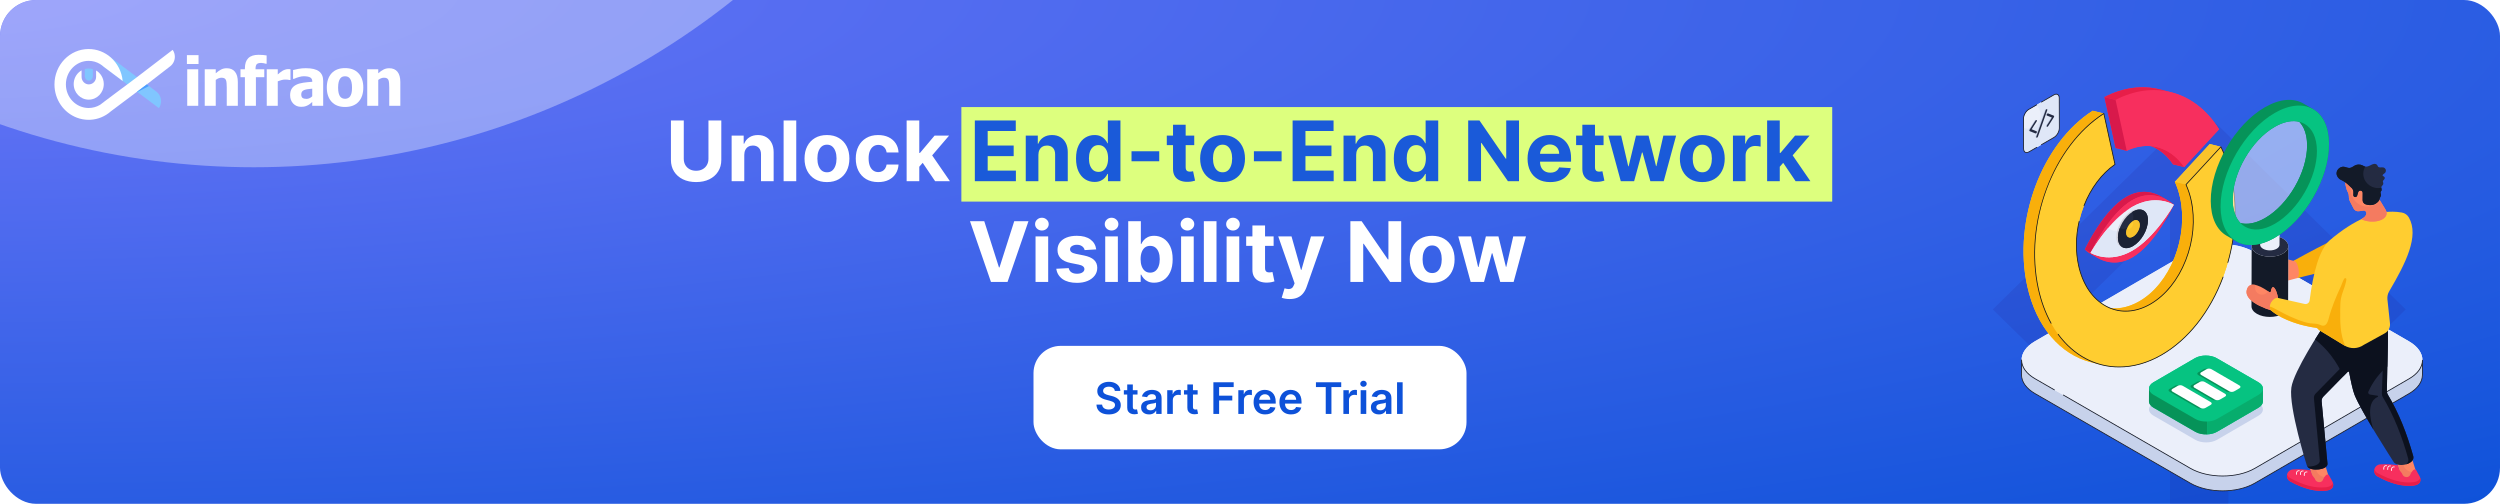
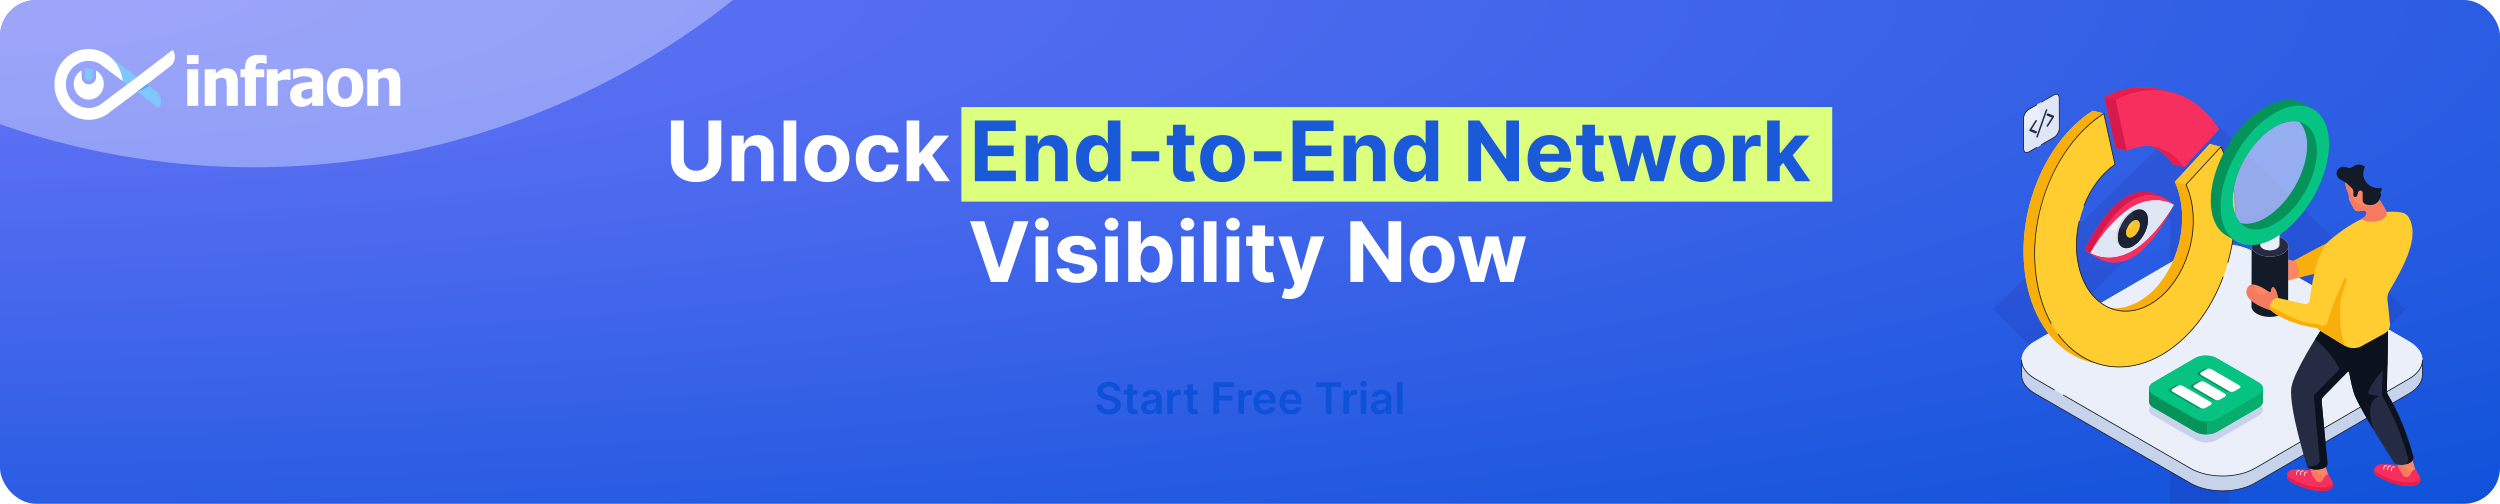
<svg xmlns="http://www.w3.org/2000/svg" width="918" height="185" viewBox="0 0 918 185" fill="none">
  <g clip-path="url(#clip0_193_41)">
    <rect width="918" height="185" rx="13.237" fill="url(#paint0_radial_193_41)" />
    <path d="M-88.746 121.117C-106.577 138.947 -106.509 167.924 -88.594 185.838C-70.68 203.753 -41.703 203.821 -23.873 185.991C-6.042 168.161 -6.11 139.184 -24.025 121.269" stroke="#AFC3EC" stroke-linecap="round" />
    <mask id="mask0_193_41" style="mask-type:alpha" maskUnits="userSpaceOnUse" x="-5" y="-261" width="923" height="892">
      <rect x="-4.838" y="-260.213" width="922.837" height="890.426" rx="12.356" fill="url(#paint1_linear_193_41)" />
    </mask>
    <g mask="url(#mask0_193_41)">
      <path opacity="0.1" fill-rule="evenodd" clip-rule="evenodd" d="M731.76 113.622L807.566 39.244L883.373 113.622L868.211 128.498L818.287 79.514L818.287 257.079L796.845 257.079L796.845 79.514L746.921 128.498L731.76 113.622Z" fill="#22096D" />
      <g opacity="0.35" filter="url(#filter0_f_193_41)">
        <circle cx="93.22" cy="-221.269" r="282.686" fill="white" />
      </g>
    </g>
-     <rect x="379.5" y="127" width="159" height="38" rx="10" fill="white" />
    <path d="M409.362 143.562C409.309 143.066 409.086 142.68 408.692 142.403C408.302 142.127 407.794 141.989 407.169 141.989C406.73 141.989 406.353 142.055 406.038 142.188C405.724 142.32 405.483 142.5 405.317 142.727C405.15 142.955 405.065 143.214 405.061 143.506C405.061 143.748 405.116 143.958 405.226 144.136C405.339 144.314 405.493 144.466 405.686 144.591C405.879 144.712 406.093 144.814 406.328 144.898C406.563 144.981 406.8 145.051 407.038 145.108L408.129 145.381C408.569 145.483 408.991 145.621 409.396 145.795C409.805 145.97 410.171 146.189 410.493 146.455C410.819 146.72 411.076 147.04 411.266 147.415C411.455 147.79 411.55 148.229 411.55 148.733C411.55 149.415 411.375 150.015 411.027 150.534C410.679 151.049 410.175 151.453 409.516 151.744C408.86 152.032 408.067 152.176 407.135 152.176C406.23 152.176 405.444 152.036 404.777 151.756C404.114 151.475 403.595 151.066 403.22 150.528C402.849 149.991 402.648 149.335 402.618 148.562H404.692C404.722 148.968 404.847 149.305 405.067 149.574C405.286 149.843 405.572 150.044 405.925 150.176C406.281 150.309 406.679 150.375 407.118 150.375C407.576 150.375 407.978 150.307 408.322 150.17C408.671 150.03 408.944 149.837 409.141 149.591C409.338 149.341 409.438 149.049 409.442 148.716C409.438 148.413 409.349 148.163 409.175 147.966C409 147.765 408.756 147.598 408.442 147.466C408.131 147.33 407.768 147.208 407.351 147.102L406.027 146.761C405.069 146.515 404.311 146.142 403.754 145.642C403.201 145.138 402.925 144.47 402.925 143.636C402.925 142.951 403.11 142.35 403.482 141.835C403.857 141.32 404.366 140.92 405.01 140.636C405.654 140.348 406.383 140.205 407.197 140.205C408.023 140.205 408.747 140.348 409.368 140.636C409.993 140.92 410.483 141.316 410.839 141.824C411.196 142.328 411.379 142.907 411.391 143.562H409.362ZM417.696 143.273V144.864H412.679V143.273H417.696ZM413.918 141.182H415.974V149.375C415.974 149.652 416.016 149.864 416.099 150.011C416.187 150.155 416.3 150.254 416.44 150.307C416.58 150.36 416.736 150.386 416.906 150.386C417.035 150.386 417.152 150.377 417.259 150.358C417.368 150.339 417.452 150.322 417.509 150.307L417.855 151.915C417.745 151.953 417.588 151.994 417.384 152.04C417.183 152.085 416.937 152.112 416.645 152.119C416.13 152.134 415.666 152.057 415.253 151.886C414.84 151.712 414.512 151.443 414.27 151.08C414.031 150.716 413.914 150.261 413.918 149.716V141.182ZM421.928 152.176C421.375 152.176 420.876 152.078 420.433 151.881C419.994 151.68 419.645 151.384 419.388 150.994C419.134 150.604 419.007 150.123 419.007 149.551C419.007 149.059 419.098 148.652 419.28 148.33C419.462 148.008 419.71 147.75 420.024 147.557C420.339 147.364 420.693 147.218 421.087 147.119C421.484 147.017 421.895 146.943 422.32 146.898C422.831 146.845 423.246 146.797 423.564 146.756C423.882 146.71 424.113 146.642 424.257 146.551C424.405 146.456 424.479 146.311 424.479 146.114V146.08C424.479 145.652 424.352 145.32 424.098 145.085C423.844 144.85 423.479 144.733 423.001 144.733C422.498 144.733 422.098 144.843 421.803 145.062C421.511 145.282 421.314 145.542 421.212 145.841L419.291 145.568C419.443 145.038 419.693 144.595 420.041 144.239C420.39 143.879 420.816 143.61 421.32 143.432C421.823 143.25 422.38 143.159 422.99 143.159C423.411 143.159 423.829 143.208 424.246 143.307C424.662 143.405 425.043 143.568 425.388 143.795C425.732 144.019 426.009 144.324 426.217 144.71C426.429 145.097 426.536 145.58 426.536 146.159V152H424.558V150.801H424.49C424.365 151.044 424.189 151.271 423.962 151.483C423.738 151.691 423.456 151.86 423.115 151.989C422.778 152.114 422.382 152.176 421.928 152.176ZM422.462 150.665C422.875 150.665 423.232 150.583 423.536 150.42C423.839 150.254 424.071 150.034 424.234 149.761C424.401 149.489 424.484 149.191 424.484 148.869V147.841C424.42 147.894 424.31 147.943 424.155 147.989C424.003 148.034 423.833 148.074 423.643 148.108C423.454 148.142 423.267 148.172 423.081 148.199C422.895 148.225 422.734 148.248 422.598 148.267C422.291 148.309 422.017 148.377 421.774 148.472C421.532 148.566 421.34 148.699 421.2 148.869C421.06 149.036 420.99 149.252 420.99 149.517C420.99 149.896 421.128 150.182 421.405 150.375C421.681 150.568 422.034 150.665 422.462 150.665ZM428.604 152V143.273H430.598V144.727H430.689C430.848 144.223 431.121 143.835 431.507 143.562C431.897 143.286 432.342 143.148 432.842 143.148C432.956 143.148 433.083 143.153 433.223 143.165C433.367 143.172 433.486 143.186 433.581 143.205V145.097C433.494 145.066 433.356 145.04 433.166 145.017C432.981 144.991 432.801 144.977 432.626 144.977C432.251 144.977 431.914 145.059 431.615 145.222C431.32 145.381 431.087 145.602 430.916 145.886C430.746 146.17 430.661 146.498 430.661 146.869V152H428.604ZM439.774 143.273V144.864H434.757V143.273H439.774ZM435.996 141.182H438.053V149.375C438.053 149.652 438.094 149.864 438.178 150.011C438.265 150.155 438.378 150.254 438.518 150.307C438.659 150.36 438.814 150.386 438.984 150.386C439.113 150.386 439.231 150.377 439.337 150.358C439.446 150.339 439.53 150.322 439.587 150.307L439.933 151.915C439.823 151.953 439.666 151.994 439.462 152.04C439.261 152.085 439.015 152.112 438.723 152.119C438.208 152.134 437.744 152.057 437.331 151.886C436.918 151.712 436.59 151.443 436.348 151.08C436.109 150.716 435.992 150.261 435.996 149.716V141.182ZM445.554 152V140.364H453.009V142.131H447.662V145.29H452.497V147.057H447.662V152H445.554ZM454.713 152V143.273H456.707V144.727H456.798C456.957 144.223 457.23 143.835 457.616 143.562C458.007 143.286 458.452 143.148 458.952 143.148C459.065 143.148 459.192 143.153 459.332 143.165C459.476 143.172 459.596 143.186 459.69 143.205V145.097C459.603 145.066 459.465 145.04 459.276 145.017C459.09 144.991 458.91 144.977 458.736 144.977C458.361 144.977 458.024 145.059 457.724 145.222C457.429 145.381 457.196 145.602 457.026 145.886C456.855 146.17 456.77 146.498 456.77 146.869V152H454.713ZM464.561 152.17C463.686 152.17 462.93 151.989 462.294 151.625C461.661 151.258 461.175 150.739 460.834 150.068C460.493 149.394 460.322 148.6 460.322 147.688C460.322 146.79 460.493 146.002 460.834 145.324C461.179 144.642 461.66 144.112 462.277 143.733C462.894 143.35 463.62 143.159 464.453 143.159C464.991 143.159 465.499 143.246 465.976 143.42C466.457 143.591 466.881 143.856 467.249 144.216C467.62 144.576 467.911 145.034 468.124 145.591C468.336 146.144 468.442 146.803 468.442 147.568V148.199H461.288V146.812H466.47C466.466 146.419 466.381 146.068 466.214 145.761C466.048 145.451 465.815 145.206 465.516 145.028C465.22 144.85 464.875 144.761 464.482 144.761C464.061 144.761 463.692 144.864 463.374 145.068C463.055 145.269 462.807 145.534 462.629 145.864C462.455 146.189 462.366 146.547 462.362 146.938V148.148C462.362 148.655 462.455 149.091 462.641 149.455C462.826 149.814 463.086 150.091 463.419 150.284C463.752 150.473 464.143 150.568 464.589 150.568C464.889 150.568 465.16 150.527 465.402 150.443C465.644 150.356 465.855 150.229 466.033 150.062C466.211 149.896 466.345 149.689 466.436 149.443L468.357 149.659C468.235 150.167 468.004 150.61 467.663 150.989C467.326 151.364 466.894 151.655 466.368 151.864C465.841 152.068 465.239 152.17 464.561 152.17ZM474.045 152.17C473.17 152.17 472.415 151.989 471.778 151.625C471.146 151.258 470.659 150.739 470.318 150.068C469.977 149.394 469.807 148.6 469.807 147.688C469.807 146.79 469.977 146.002 470.318 145.324C470.663 144.642 471.144 144.112 471.761 143.733C472.379 143.35 473.104 143.159 473.938 143.159C474.475 143.159 474.983 143.246 475.46 143.42C475.941 143.591 476.366 143.856 476.733 144.216C477.104 144.576 477.396 145.034 477.608 145.591C477.82 146.144 477.926 146.803 477.926 147.568V148.199H470.773V146.812H475.955C475.951 146.419 475.866 146.068 475.699 145.761C475.532 145.451 475.299 145.206 475 145.028C474.705 144.85 474.36 144.761 473.966 144.761C473.545 144.761 473.176 144.864 472.858 145.068C472.54 145.269 472.292 145.534 472.114 145.864C471.939 146.189 471.85 146.547 471.847 146.938V148.148C471.847 148.655 471.939 149.091 472.125 149.455C472.311 149.814 472.57 150.091 472.903 150.284C473.237 150.473 473.627 150.568 474.074 150.568C474.373 150.568 474.644 150.527 474.886 150.443C475.129 150.356 475.339 150.229 475.517 150.062C475.695 149.896 475.83 149.689 475.92 149.443L477.841 149.659C477.72 150.167 477.489 150.61 477.148 150.989C476.811 151.364 476.379 151.655 475.852 151.864C475.326 152.068 474.723 152.17 474.045 152.17ZM483.214 142.131V140.364H492.499V142.131H488.902V152H486.811V142.131H483.214ZM493.291 152V143.273H495.286V144.727H495.376C495.536 144.223 495.808 143.835 496.195 143.562C496.585 143.286 497.03 143.148 497.53 143.148C497.643 143.148 497.77 143.153 497.911 143.165C498.054 143.172 498.174 143.186 498.268 143.205V145.097C498.181 145.066 498.043 145.04 497.854 145.017C497.668 144.991 497.488 144.977 497.314 144.977C496.939 144.977 496.602 145.059 496.303 145.222C496.007 145.381 495.774 145.602 495.604 145.886C495.433 146.17 495.348 146.498 495.348 146.869V152H493.291ZM499.635 152V143.273H501.692V152H499.635ZM500.669 142.034C500.343 142.034 500.063 141.926 499.828 141.71C499.593 141.491 499.476 141.227 499.476 140.92C499.476 140.61 499.593 140.347 499.828 140.131C500.063 139.911 500.343 139.801 500.669 139.801C500.999 139.801 501.279 139.911 501.51 140.131C501.745 140.347 501.862 140.61 501.862 140.92C501.862 141.227 501.745 141.491 501.51 141.71C501.279 141.926 500.999 142.034 500.669 142.034ZM506.318 152.176C505.765 152.176 505.267 152.078 504.824 151.881C504.384 151.68 504.036 151.384 503.778 150.994C503.525 150.604 503.398 150.123 503.398 149.551C503.398 149.059 503.489 148.652 503.67 148.33C503.852 148.008 504.1 147.75 504.415 147.557C504.729 147.364 505.083 147.218 505.477 147.119C505.875 147.017 506.286 146.943 506.71 146.898C507.222 146.845 507.636 146.797 507.955 146.756C508.273 146.71 508.504 146.642 508.648 146.551C508.795 146.456 508.869 146.311 508.869 146.114V146.08C508.869 145.652 508.742 145.32 508.489 145.085C508.235 144.85 507.869 144.733 507.392 144.733C506.888 144.733 506.489 144.843 506.193 145.062C505.902 145.282 505.705 145.542 505.602 145.841L503.682 145.568C503.833 145.038 504.083 144.595 504.432 144.239C504.78 143.879 505.206 143.61 505.71 143.432C506.214 143.25 506.771 143.159 507.381 143.159C507.801 143.159 508.22 143.208 508.636 143.307C509.053 143.405 509.434 143.568 509.778 143.795C510.123 144.019 510.4 144.324 510.608 144.71C510.82 145.097 510.926 145.58 510.926 146.159V152H508.949V150.801H508.881C508.756 151.044 508.58 151.271 508.352 151.483C508.129 151.691 507.847 151.86 507.506 151.989C507.169 152.114 506.773 152.176 506.318 152.176ZM506.852 150.665C507.265 150.665 507.623 150.583 507.926 150.42C508.229 150.254 508.462 150.034 508.625 149.761C508.792 149.489 508.875 149.191 508.875 148.869V147.841C508.811 147.894 508.701 147.943 508.545 147.989C508.394 148.034 508.223 148.074 508.034 148.108C507.845 148.142 507.657 148.172 507.472 148.199C507.286 148.225 507.125 148.248 506.989 148.267C506.682 148.309 506.407 148.377 506.165 148.472C505.922 148.566 505.731 148.699 505.591 148.869C505.451 149.036 505.381 149.252 505.381 149.517C505.381 149.896 505.519 150.182 505.795 150.375C506.072 150.568 506.424 150.665 506.852 150.665ZM515.051 140.364V152H512.994V140.364H515.051Z" fill="#0D51D9" />
    <g clip-path="url(#clip1_193_41)">
      <path d="M72.907 23.51H68.633V20.243H72.907V23.51ZM72.792 38.861H68.748V25.424H72.792V38.861Z" fill="white" />
      <path d="M87.332 38.862H83.266V32.197C83.266 31.655 83.244 31.114 83.202 30.576C83.16 30.037 83.081 29.641 82.965 29.385C82.827 29.082 82.626 28.865 82.365 28.733C82.103 28.602 81.752 28.536 81.313 28.536C80.982 28.536 80.647 28.6 80.308 28.727C79.969 28.855 79.607 29.058 79.222 29.337V38.862H75.179V25.425H79.222V26.908C79.885 26.326 80.529 25.872 81.157 25.544C81.785 25.217 82.48 25.054 83.243 25.054C84.567 25.054 85.58 25.486 86.281 26.352C86.982 27.218 87.332 28.472 87.332 30.115V38.862Z" fill="white" />
      <path d="M97.909 23.403H97.597C97.443 23.355 97.202 23.293 96.875 23.217C96.548 23.141 96.238 23.103 95.945 23.103C95.129 23.103 94.572 23.259 94.276 23.57C93.979 23.881 93.831 24.464 93.831 25.317V25.425H97.043V28.344H93.969V38.862H89.926V28.344H88.309V25.425H89.926V25.054C89.926 23.411 90.342 22.178 91.174 21.357C92.005 20.535 93.265 20.124 94.951 20.124C95.537 20.124 96.084 20.146 96.592 20.19C97.1 20.234 97.539 20.291 97.909 20.363V23.403H97.909Z" fill="white" />
      <path d="M106.661 29.386H106.326C106.172 29.33 105.949 29.288 105.656 29.26C105.363 29.232 105.04 29.218 104.685 29.218C104.262 29.218 103.817 29.282 103.351 29.409C102.885 29.537 102.433 29.689 101.994 29.864V38.862H97.95V25.425H101.994V27.351C102.179 27.176 102.434 26.955 102.762 26.687C103.089 26.42 103.388 26.207 103.657 26.047C103.95 25.864 104.291 25.706 104.68 25.574C105.069 25.443 105.436 25.377 105.783 25.377C105.914 25.377 106.06 25.381 106.222 25.389C106.384 25.397 106.53 25.409 106.661 25.425V29.386H106.661Z" fill="white" />
      <path d="M114.651 37.438C114.374 37.678 114.125 37.893 113.906 38.084C113.686 38.276 113.392 38.467 113.022 38.659C112.66 38.842 112.308 38.982 111.965 39.077C111.622 39.173 111.143 39.221 110.527 39.221C109.379 39.221 108.426 38.822 107.667 38.025C106.909 37.227 106.529 36.222 106.529 35.009C106.529 34.012 106.722 33.206 107.107 32.592C107.492 31.978 108.047 31.491 108.771 31.132C109.502 30.765 110.376 30.51 111.393 30.367C112.41 30.223 113.503 30.111 114.674 30.032V29.96C114.674 29.218 114.41 28.705 113.883 28.422C113.355 28.139 112.564 27.997 111.509 27.997C111.031 27.997 110.473 28.087 109.833 28.267C109.194 28.446 108.57 28.675 107.962 28.955H107.615V25.712C108.016 25.592 108.663 25.451 109.556 25.287C110.45 25.124 111.351 25.042 112.26 25.042C114.493 25.042 116.12 25.427 117.141 26.197C118.161 26.966 118.671 28.141 118.671 29.721V38.862H114.651V37.438H114.651ZM114.651 35.356V32.556C113.965 32.628 113.411 32.69 112.987 32.742C112.564 32.794 112.148 32.895 111.74 33.047C111.385 33.175 111.11 33.368 110.914 33.627C110.717 33.886 110.619 34.231 110.619 34.662C110.619 35.292 110.783 35.725 111.11 35.96C111.437 36.196 111.92 36.313 112.56 36.313C112.914 36.313 113.276 36.23 113.646 36.062C114.016 35.895 114.351 35.659 114.651 35.356Z" fill="white" />
      <path d="M133.407 32.149C133.407 34.359 132.824 36.1 131.657 37.372C130.49 38.645 128.84 39.281 126.706 39.281C124.588 39.281 122.942 38.645 121.768 37.372C120.593 36.1 120.006 34.359 120.006 32.149C120.006 29.916 120.593 28.167 121.768 26.902C122.942 25.638 124.588 25.006 126.706 25.006C128.832 25.006 130.48 25.642 131.651 26.914C132.822 28.187 133.407 29.932 133.407 32.149ZM129.26 32.173C129.26 31.376 129.196 30.712 129.069 30.181C128.942 29.651 128.767 29.226 128.543 28.907C128.305 28.572 128.035 28.338 127.735 28.207C127.434 28.075 127.092 28.009 126.706 28.009C126.344 28.009 126.017 28.067 125.724 28.183C125.432 28.298 125.162 28.52 124.916 28.847C124.685 29.158 124.5 29.585 124.361 30.127C124.223 30.67 124.153 31.352 124.153 32.173C124.153 32.995 124.219 33.659 124.35 34.165C124.481 34.672 124.65 35.077 124.858 35.38C125.074 35.691 125.343 35.918 125.667 36.062C125.99 36.206 126.348 36.277 126.741 36.277C127.065 36.277 127.394 36.206 127.729 36.062C128.064 35.918 128.331 35.703 128.532 35.416C128.771 35.073 128.952 34.66 129.075 34.177C129.198 33.695 129.26 33.027 129.26 32.173Z" fill="white" />
      <path d="M147 38.862H142.934V32.197C142.934 31.655 142.912 31.114 142.87 30.576C142.828 30.037 142.749 29.641 142.633 29.385C142.495 29.082 142.294 28.865 142.033 28.733C141.771 28.602 141.42 28.536 140.981 28.536C140.65 28.536 140.315 28.6 139.976 28.727C139.637 28.855 139.275 29.058 138.89 29.337V38.862H134.847V25.425H138.89V26.908C139.552 26.326 140.197 25.872 140.825 25.544C141.453 25.217 142.148 25.054 142.911 25.054C144.235 25.054 145.248 25.486 145.949 26.352C146.65 27.218 147 28.472 147 30.115V38.862H147Z" fill="white" />
      <path d="M59.144 37.16C59.144 38.043 58.885 38.934 58.347 39.704L50.302 33.673L46.724 30.991L45.044 29.732L44.956 29.666L38.09 24.519L36.754 23.517L36.702 23.479L39.15 19.976L39.162 19.959L39.512 20.221L40.122 20.679L40.703 21.114L50.301 28.31L53.879 30.991L57.408 33.637C58.542 34.487 59.144 35.814 59.144 37.16Z" fill="#80C6FF" />
      <path d="M38.107 30.872C38.107 34.032 35.635 36.593 32.584 36.593C29.533 36.593 27.061 34.032 27.061 30.872C27.061 30.676 27.07 30.481 27.089 30.29C27.09 30.284 27.09 30.279 27.091 30.273C27.284 28.354 28.393 26.717 29.956 25.839C29.953 25.891 29.952 25.943 29.952 25.996V28.223C29.952 28.986 30.251 29.677 30.733 30.178C31.217 30.678 31.884 30.987 32.621 30.987C34.095 30.987 35.29 29.75 35.29 28.223V25.996C35.29 25.959 35.288 25.921 35.287 25.884C36.936 26.845 38.061 28.655 38.105 30.744C38.106 30.787 38.107 30.829 38.107 30.872Z" fill="white" />
      <path d="M34.103 25.466V27.913C34.103 28.849 33.439 29.609 32.62 29.609C31.802 29.609 31.138 28.85 31.138 27.913V25.466C31.138 25.434 31.139 25.402 31.14 25.37C31.161 25.357 31.181 25.345 31.203 25.333C31.644 25.215 32.107 25.152 32.583 25.152C33.082 25.152 33.566 25.221 34.025 25.35C34.051 25.365 34.077 25.381 34.102 25.397C34.102 25.42 34.103 25.443 34.103 25.466Z" fill="#80C6FF" />
      <path d="M63.405 18.302L50.302 28.327L46.724 31.009L45.046 32.267L45.044 32.268C45.045 32.262 45.045 32.256 45.046 32.249L44.954 32.318L38.186 37.392C38.155 37.422 38.123 37.452 38.09 37.481L36.754 38.483C36.738 38.492 36.723 38.502 36.707 38.511C35.483 39.239 34.064 39.655 32.552 39.655C27.936 39.655 24.195 35.78 24.195 31C24.195 26.22 27.936 22.345 32.552 22.345C34.084 22.345 35.519 22.772 36.754 23.517C37.232 23.805 37.679 24.142 38.09 24.519L44.956 29.666L45.044 29.732C44.723 26.29 43.105 23.241 40.703 21.114C38.51 19.172 35.663 18 32.552 18C25.619 18 20 23.82 20 31C20 36.605 23.425 41.381 28.225 43.207C29.574 43.72 31.031 44 32.552 44C32.742 44 32.932 43.996 33.12 43.987C36.009 43.853 38.643 42.709 40.702 40.887L40.821 40.798L50.302 33.69L53.879 31.009L62.467 24.369C63.6 23.519 64.202 22.192 64.202 20.846C64.202 19.963 63.943 19.072 63.405 18.302Z" fill="white" />
      <path d="M50.318 33.688L53.875 31.009L54.683 31.596L50.444 33.773L50.318 33.688Z" fill="#4D9EFF" />
    </g>
    <rect x="353.014" y="39.306" width="319.778" height="34.714" fill="#DDFF7E" />
    <path d="M260.145 44.226H264.863V58.715C264.863 60.342 264.474 61.766 263.697 62.986C262.927 64.206 261.849 65.157 260.461 65.84C259.074 66.515 257.458 66.853 255.614 66.853C253.762 66.853 252.142 66.515 250.755 65.84C249.368 65.157 248.289 64.206 247.519 62.986C246.749 61.766 246.365 60.342 246.365 58.715V44.226H251.082V58.312C251.082 59.162 251.267 59.917 251.637 60.578C252.015 61.239 252.545 61.758 253.228 62.136C253.91 62.514 254.706 62.702 255.614 62.702C256.529 62.702 257.324 62.514 257.999 62.136C258.682 61.758 259.209 61.239 259.579 60.578C259.957 59.917 260.145 59.162 260.145 58.312V44.226ZM273.297 56.863V66.537H268.656V49.804H273.079V52.756H273.275C273.646 51.783 274.267 51.013 275.138 50.447C276.01 49.873 277.067 49.586 278.308 49.586C279.47 49.586 280.484 49.84 281.348 50.349C282.212 50.857 282.884 51.583 283.363 52.527C283.843 53.464 284.082 54.583 284.082 55.883V66.537H279.441V56.711C279.449 55.687 279.187 54.888 278.657 54.314C278.127 53.733 277.397 53.443 276.467 53.443C275.843 53.443 275.291 53.577 274.811 53.846C274.339 54.114 273.969 54.507 273.7 55.022C273.439 55.531 273.304 56.144 273.297 56.863ZM292.381 44.226V66.537H287.74V44.226H292.381ZM303.659 66.864C301.967 66.864 300.503 66.504 299.268 65.785C298.041 65.059 297.093 64.05 296.425 62.757C295.757 61.457 295.423 59.95 295.423 58.236C295.423 56.507 295.757 54.997 296.425 53.704C297.093 52.404 298.041 51.395 299.268 50.675C300.503 49.949 301.967 49.586 303.659 49.586C305.351 49.586 306.811 49.949 308.038 50.675C309.273 51.395 310.224 52.404 310.892 53.704C311.561 54.997 311.895 56.507 311.895 58.236C311.895 59.95 311.561 61.457 310.892 62.757C310.224 64.05 309.273 65.059 308.038 65.785C306.811 66.504 305.351 66.864 303.659 66.864ZM303.681 63.269C304.45 63.269 305.093 63.051 305.609 62.615C306.124 62.172 306.513 61.569 306.774 60.807C307.043 60.044 307.177 59.176 307.177 58.203C307.177 57.23 307.043 56.362 306.774 55.599C306.513 54.837 306.124 54.234 305.609 53.791C305.093 53.348 304.45 53.127 303.681 53.127C302.903 53.127 302.25 53.348 301.72 53.791C301.197 54.234 300.801 54.837 300.532 55.599C300.271 56.362 300.14 57.23 300.14 58.203C300.14 59.176 300.271 60.044 300.532 60.807C300.801 61.569 301.197 62.172 301.72 62.615C302.25 63.051 302.903 63.269 303.681 63.269ZM322.473 66.864C320.759 66.864 319.284 66.501 318.05 65.775C316.822 65.041 315.878 64.024 315.217 62.724C314.564 61.424 314.237 59.928 314.237 58.236C314.237 56.522 314.567 55.019 315.228 53.726C315.896 52.426 316.844 51.413 318.071 50.686C319.299 49.953 320.759 49.586 322.451 49.586C323.911 49.586 325.189 49.851 326.286 50.381C327.382 50.911 328.25 51.656 328.889 52.615C329.528 53.573 329.881 54.699 329.946 55.992H325.567C325.443 55.157 325.116 54.485 324.586 53.976C324.063 53.461 323.377 53.203 322.527 53.203C321.808 53.203 321.18 53.399 320.642 53.791C320.112 54.176 319.698 54.739 319.401 55.48C319.103 56.221 318.954 57.117 318.954 58.17C318.954 59.238 319.099 60.146 319.39 60.894C319.687 61.642 320.105 62.212 320.642 62.604C321.18 62.997 321.808 63.193 322.527 63.193C323.057 63.193 323.533 63.084 323.954 62.866C324.383 62.648 324.735 62.332 325.011 61.918C325.294 61.497 325.479 60.992 325.567 60.404H329.946C329.873 61.682 329.525 62.808 328.9 63.781C328.283 64.747 327.429 65.502 326.34 66.047C325.251 66.592 323.961 66.864 322.473 66.864ZM337.122 61.722L337.133 56.155H337.809L343.169 49.804H348.496L341.295 58.214H340.194L337.122 61.722ZM332.917 66.537V44.226H337.558V66.537H332.917ZM343.375 66.537L338.451 59.249L341.545 55.97L348.812 66.537H343.375ZM361.421 81.226L366.814 98.177H367.021L372.424 81.226H377.653L369.962 103.537H363.883L356.181 81.226H361.421ZM380.252 103.537V86.804H384.892V103.537H380.252ZM382.583 84.647C381.893 84.647 381.301 84.418 380.807 83.961C380.321 83.496 380.077 82.94 380.077 82.294C380.077 81.655 380.321 81.106 380.807 80.649C381.301 80.184 381.893 79.952 382.583 79.952C383.273 79.952 383.861 80.184 384.348 80.649C384.842 81.106 385.089 81.655 385.089 82.294C385.089 82.94 384.842 83.496 384.348 83.961C383.861 84.418 383.273 84.647 382.583 84.647ZM402.533 91.576L398.284 91.837C398.211 91.474 398.055 91.147 397.815 90.856C397.576 90.559 397.26 90.323 396.868 90.148C396.483 89.967 396.022 89.876 395.484 89.876C394.765 89.876 394.159 90.029 393.665 90.334C393.171 90.631 392.924 91.031 392.924 91.532C392.924 91.931 393.084 92.269 393.403 92.545C393.723 92.821 394.271 93.043 395.048 93.21L398.077 93.82C399.704 94.154 400.917 94.691 401.715 95.432C402.514 96.173 402.914 97.146 402.914 98.352C402.914 99.448 402.591 100.411 401.944 101.238C401.305 102.066 400.426 102.713 399.308 103.178C398.197 103.635 396.915 103.864 395.462 103.864C393.247 103.864 391.482 103.403 390.168 102.48C388.861 101.551 388.094 100.287 387.869 98.689L392.434 98.45C392.572 99.125 392.906 99.641 393.436 99.997C393.966 100.345 394.645 100.519 395.473 100.519C396.287 100.519 396.94 100.363 397.434 100.051C397.935 99.731 398.189 99.321 398.197 98.82C398.189 98.399 398.012 98.054 397.663 97.785C397.314 97.509 396.777 97.299 396.051 97.153L393.153 96.576C391.519 96.249 390.302 95.683 389.503 94.876C388.712 94.07 388.316 93.043 388.316 91.793C388.316 90.719 388.606 89.793 389.187 89.015C389.776 88.238 390.6 87.639 391.66 87.218C392.728 86.797 393.977 86.586 395.408 86.586C397.521 86.586 399.184 87.033 400.397 87.926C401.617 88.819 402.329 90.036 402.533 91.576ZM405.836 103.537V86.804H410.477V103.537H405.836ZM408.167 84.647C407.477 84.647 406.886 84.418 406.392 83.961C405.905 83.496 405.662 82.94 405.662 82.294C405.662 81.655 405.905 81.106 406.392 80.649C406.886 80.184 407.477 79.952 408.167 79.952C408.857 79.952 409.446 80.184 409.932 80.649C410.426 81.106 410.673 81.655 410.673 82.294C410.673 82.94 410.426 83.496 409.932 83.961C409.446 84.418 408.857 84.647 408.167 84.647ZM414.282 103.537V81.226H418.923V89.615H419.064C419.268 89.164 419.562 88.707 419.947 88.242C420.339 87.77 420.847 87.378 421.472 87.065C422.104 86.746 422.888 86.586 423.825 86.586C425.045 86.586 426.171 86.906 427.202 87.545C428.233 88.177 429.058 89.132 429.675 90.41C430.292 91.681 430.601 93.275 430.601 95.192C430.601 97.059 430.299 98.635 429.697 99.92C429.101 101.199 428.288 102.168 427.256 102.829C426.232 103.483 425.085 103.809 423.814 103.809C422.913 103.809 422.147 103.661 421.515 103.363C420.891 103.065 420.379 102.691 419.979 102.241C419.58 101.783 419.275 101.322 419.064 100.857H418.857V103.537H414.282ZM418.824 95.171C418.824 96.165 418.962 97.033 419.238 97.774C419.514 98.515 419.914 99.092 420.437 99.506C420.96 99.913 421.595 100.116 422.343 100.116C423.099 100.116 423.738 99.909 424.261 99.495C424.784 99.074 425.179 98.493 425.448 97.752C425.724 97.004 425.862 96.144 425.862 95.171C425.862 94.205 425.728 93.355 425.459 92.621C425.19 91.888 424.794 91.314 424.271 90.9C423.749 90.486 423.106 90.279 422.343 90.279C421.588 90.279 420.949 90.479 420.426 90.878C419.91 91.278 419.514 91.844 419.238 92.578C418.962 93.311 418.824 94.175 418.824 95.171ZM433.698 103.537V86.804H438.338V103.537H433.698ZM436.029 84.647C435.339 84.647 434.747 84.418 434.253 83.961C433.767 83.496 433.523 82.94 433.523 82.294C433.523 81.655 433.767 81.106 434.253 80.649C434.747 80.184 435.339 79.952 436.029 79.952C436.719 79.952 437.307 80.184 437.794 80.649C438.288 81.106 438.534 81.655 438.534 82.294C438.534 82.94 438.288 83.496 437.794 83.961C437.307 84.418 436.719 84.647 436.029 84.647ZM446.697 81.226V103.537H442.056V81.226H446.697ZM450.414 103.537V86.804H455.055V103.537H450.414ZM452.746 84.647C452.056 84.647 451.464 84.418 450.97 83.961C450.483 83.496 450.24 82.94 450.24 82.294C450.24 81.655 450.483 81.106 450.97 80.649C451.464 80.184 452.056 79.952 452.746 79.952C453.436 79.952 454.024 80.184 454.51 80.649C455.004 81.106 455.251 81.655 455.251 82.294C455.251 82.94 455.004 83.496 454.51 83.961C454.024 84.418 453.436 84.647 452.746 84.647ZM467.673 86.804V90.29H457.596V86.804H467.673ZM459.884 82.795H464.525V98.395C464.525 98.824 464.59 99.158 464.721 99.397C464.852 99.63 465.033 99.793 465.266 99.888C465.505 99.982 465.781 100.029 466.094 100.029C466.311 100.029 466.529 100.011 466.747 99.975C466.965 99.931 467.132 99.898 467.248 99.877L467.978 103.33C467.746 103.403 467.419 103.486 466.998 103.581C466.576 103.682 466.064 103.744 465.462 103.766C464.343 103.809 463.363 103.661 462.52 103.319C461.685 102.978 461.035 102.448 460.57 101.729C460.105 101.01 459.877 100.102 459.884 99.005V82.795ZM473.561 109.812C472.973 109.812 472.421 109.765 471.905 109.67C471.397 109.583 470.976 109.471 470.642 109.333L471.688 105.868C472.232 106.035 472.722 106.126 473.158 106.141C473.601 106.155 473.983 106.054 474.302 105.836C474.629 105.618 474.894 105.247 475.097 104.725L475.37 104.016L469.367 86.804H474.248L477.712 99.092H477.886L481.383 86.804H486.296L479.793 105.346C479.48 106.246 479.056 107.03 478.518 107.699C477.988 108.374 477.316 108.893 476.503 109.256C475.689 109.627 474.709 109.812 473.561 109.812ZM514.52 81.226V103.537H510.446L500.739 89.495H500.576V103.537H495.859V81.226H499.998L509.629 95.258H509.825V81.226H514.52ZM525.891 103.864C524.198 103.864 522.735 103.504 521.5 102.785C520.273 102.059 519.325 101.05 518.657 99.757C517.989 98.457 517.655 96.95 517.655 95.236C517.655 93.507 517.989 91.997 518.657 90.704C519.325 89.404 520.273 88.394 521.5 87.675C522.735 86.949 524.198 86.586 525.891 86.586C527.583 86.586 529.043 86.949 530.27 87.675C531.505 88.394 532.456 89.404 533.124 90.704C533.792 91.997 534.126 93.507 534.126 95.236C534.126 96.95 533.792 98.457 533.124 99.757C532.456 101.05 531.505 102.059 530.27 102.785C529.043 103.504 527.583 103.864 525.891 103.864ZM525.912 100.269C526.682 100.269 527.325 100.051 527.841 99.615C528.356 99.172 528.745 98.57 529.006 97.807C529.275 97.044 529.409 96.176 529.409 95.203C529.409 94.23 529.275 93.362 529.006 92.6C528.745 91.837 528.356 91.234 527.841 90.791C527.325 90.348 526.682 90.127 525.912 90.127C525.135 90.127 524.482 90.348 523.951 90.791C523.429 91.234 523.033 91.837 522.764 92.6C522.503 93.362 522.372 94.23 522.372 95.203C522.372 96.176 522.503 97.044 522.764 97.807C523.033 98.57 523.429 99.172 523.951 99.615C524.482 100.051 525.135 100.269 525.912 100.269ZM540.026 103.537L535.472 86.804H540.167L542.76 98.046H542.912L545.614 86.804H550.222L552.968 97.981H553.109L555.658 86.804H560.343L555.8 103.537H550.887L548.011 93.013H547.804L544.928 103.537H540.026Z" fill="white" />
    <path d="M357.96 66.537V44.226H372.994V48.115H362.677V53.432H372.22V57.321H362.677V62.648H373.037V66.537H357.96ZM381.297 56.863V66.537H376.657V49.804H381.08V52.756H381.276C381.646 51.783 382.267 51.013 383.139 50.447C384.01 49.873 385.067 49.586 386.309 49.586C387.471 49.586 388.484 49.84 389.348 50.349C390.212 50.857 390.884 51.583 391.364 52.527C391.843 53.464 392.083 54.583 392.083 55.883V66.537H387.442V56.711C387.449 55.687 387.187 54.888 386.657 54.314C386.127 53.733 385.397 53.443 384.468 53.443C383.843 53.443 383.291 53.577 382.812 53.846C382.34 54.114 381.969 54.507 381.701 55.022C381.439 55.531 381.305 56.144 381.297 56.863ZM401.906 66.809C400.635 66.809 399.484 66.483 398.453 65.829C397.429 65.168 396.615 64.198 396.012 62.92C395.417 61.635 395.119 60.059 395.119 58.192C395.119 56.275 395.428 54.681 396.045 53.41C396.663 52.132 397.483 51.177 398.507 50.545C399.539 49.906 400.668 49.586 401.895 49.586C402.832 49.586 403.613 49.746 404.237 50.065C404.869 50.378 405.378 50.77 405.763 51.242C406.155 51.707 406.453 52.164 406.656 52.615H406.798V44.226H411.427V66.537H406.852V63.857H406.656C406.438 64.322 406.129 64.783 405.73 65.241C405.338 65.691 404.826 66.065 404.194 66.363C403.569 66.661 402.807 66.809 401.906 66.809ZM403.377 63.116C404.125 63.116 404.757 62.913 405.272 62.506C405.795 62.092 406.195 61.515 406.471 60.774C406.754 60.033 406.896 59.166 406.896 58.17C406.896 57.175 406.758 56.311 406.482 55.578C406.206 54.844 405.806 54.278 405.283 53.878C404.76 53.479 404.125 53.279 403.377 53.279C402.614 53.279 401.972 53.486 401.449 53.9C400.926 54.314 400.53 54.888 400.261 55.621C399.992 56.355 399.858 57.205 399.858 58.17C399.858 59.144 399.992 60.004 400.261 60.752C400.537 61.493 400.933 62.074 401.449 62.495C401.972 62.909 402.614 63.116 403.377 63.116ZM425.669 55.534V59.216H415.494V55.534H425.669ZM438.524 49.804V53.29H428.447V49.804H438.524ZM430.734 45.795H435.375V61.395C435.375 61.824 435.441 62.158 435.571 62.397C435.702 62.63 435.884 62.793 436.116 62.888C436.356 62.982 436.632 63.029 436.944 63.029C437.162 63.029 437.38 63.011 437.598 62.975C437.815 62.931 437.982 62.898 438.099 62.877L438.829 66.33C438.596 66.403 438.269 66.486 437.848 66.581C437.427 66.682 436.915 66.744 436.312 66.766C435.194 66.809 434.213 66.661 433.371 66.319C432.535 65.978 431.885 65.448 431.421 64.729C430.956 64.01 430.727 63.102 430.734 62.005V45.795ZM448.927 66.864C447.235 66.864 445.772 66.504 444.537 65.785C443.31 65.059 442.362 64.05 441.694 62.757C441.026 61.457 440.691 59.95 440.691 58.236C440.691 56.507 441.026 54.997 441.694 53.704C442.362 52.404 443.31 51.395 444.537 50.675C445.772 49.949 447.235 49.586 448.927 49.586C450.62 49.586 452.079 49.949 453.307 50.675C454.541 51.395 455.493 52.404 456.161 53.704C456.829 54.997 457.163 56.507 457.163 58.236C457.163 59.95 456.829 61.457 456.161 62.757C455.493 64.05 454.541 65.059 453.307 65.785C452.079 66.504 450.62 66.864 448.927 66.864ZM448.949 63.269C449.719 63.269 450.362 63.051 450.877 62.615C451.393 62.172 451.782 61.569 452.043 60.807C452.312 60.044 452.446 59.176 452.446 58.203C452.446 57.23 452.312 56.362 452.043 55.599C451.782 54.837 451.393 54.234 450.877 53.791C450.362 53.348 449.719 53.127 448.949 53.127C448.172 53.127 447.518 53.348 446.988 53.791C446.465 54.234 446.069 54.837 445.801 55.599C445.539 56.362 445.409 57.23 445.409 58.203C445.409 59.176 445.539 60.044 445.801 60.807C446.069 61.569 446.465 62.172 446.988 62.615C447.518 63.051 448.172 63.269 448.949 63.269ZM470.606 55.534V59.216H460.431V55.534H470.606ZM474.648 66.537V44.226H489.682V48.115H479.365V53.432H488.908V57.321H479.365V62.648H489.725V66.537H474.648ZM497.986 56.863V66.537H493.345V49.804H497.768V52.756H497.964C498.334 51.783 498.955 51.013 499.827 50.447C500.698 49.873 501.755 49.586 502.997 49.586C504.159 49.586 505.172 49.84 506.036 50.349C506.901 50.857 507.572 51.583 508.052 52.527C508.531 53.464 508.771 54.583 508.771 55.883V66.537H504.13V56.711C504.137 55.687 503.876 54.888 503.346 54.314C502.815 53.733 502.085 53.443 501.156 53.443C500.531 53.443 499.979 53.577 499.5 53.846C499.028 54.114 498.657 54.507 498.389 55.022C498.127 55.531 497.993 56.144 497.986 56.863ZM518.594 66.809C517.323 66.809 516.172 66.483 515.141 65.829C514.117 65.168 513.304 64.198 512.701 62.92C512.105 61.635 511.807 60.059 511.807 58.192C511.807 56.275 512.116 54.681 512.733 53.41C513.351 52.132 514.171 51.177 515.195 50.545C516.227 49.906 517.356 49.586 518.583 49.586C519.52 49.586 520.301 49.746 520.926 50.065C521.558 50.378 522.066 50.77 522.451 51.242C522.843 51.707 523.141 52.164 523.344 52.615H523.486V44.226H528.116V66.537H523.54V63.857H523.344C523.126 64.322 522.818 64.783 522.418 65.241C522.026 65.691 521.514 66.065 520.882 66.363C520.258 66.661 519.495 66.809 518.594 66.809ZM520.065 63.116C520.813 63.116 521.445 62.913 521.961 62.506C522.484 62.092 522.883 61.515 523.159 60.774C523.442 60.033 523.584 59.166 523.584 58.17C523.584 57.175 523.446 56.311 523.17 55.578C522.894 54.844 522.494 54.278 521.971 53.878C521.449 53.479 520.813 53.279 520.065 53.279C519.302 53.279 518.66 53.486 518.137 53.9C517.614 54.314 517.218 54.888 516.949 55.621C516.681 56.355 516.546 57.205 516.546 58.17C516.546 59.144 516.681 60.004 516.949 60.752C517.225 61.493 517.621 62.074 518.137 62.495C518.66 62.909 519.302 63.116 520.065 63.116ZM557.78 44.226V66.537H553.706L543.999 52.495H543.836V66.537H539.119V44.226H543.258L552.889 58.258H553.085V44.226H557.78ZM569.216 66.864C567.495 66.864 566.013 66.515 564.771 65.818C563.537 65.114 562.585 64.119 561.917 62.833C561.249 61.54 560.915 60.012 560.915 58.247C560.915 56.526 561.249 55.015 561.917 53.715C562.585 52.415 563.526 51.402 564.739 50.675C565.959 49.949 567.389 49.586 569.031 49.586C570.135 49.586 571.162 49.764 572.114 50.12C573.072 50.468 573.908 50.995 574.619 51.7C575.338 52.404 575.898 53.29 576.297 54.358C576.697 55.418 576.896 56.66 576.896 58.083V59.358H562.767V56.482H572.528C572.528 55.814 572.383 55.222 572.092 54.706C571.801 54.191 571.398 53.788 570.883 53.497C570.374 53.199 569.782 53.05 569.107 53.05C568.403 53.05 567.778 53.214 567.233 53.541C566.696 53.86 566.275 54.292 565.97 54.837C565.665 55.374 565.508 55.974 565.501 56.635V59.369C565.501 60.197 565.654 60.912 565.959 61.515C566.271 62.118 566.71 62.583 567.277 62.909C567.843 63.236 568.515 63.4 569.292 63.4C569.808 63.4 570.28 63.327 570.708 63.182C571.137 63.036 571.504 62.819 571.809 62.528C572.114 62.238 572.346 61.882 572.506 61.461L576.798 61.744C576.58 62.775 576.134 63.676 575.458 64.445C574.79 65.208 573.926 65.804 572.865 66.232C571.812 66.653 570.596 66.864 569.216 66.864ZM588.825 49.804V53.29H578.748V49.804H588.825ZM581.036 45.795H585.677V61.395C585.677 61.824 585.742 62.158 585.873 62.397C586.004 62.63 586.185 62.793 586.418 62.888C586.657 62.982 586.933 63.029 587.246 63.029C587.463 63.029 587.681 63.011 587.899 62.975C588.117 62.931 588.284 62.898 588.4 62.877L589.13 66.33C588.898 66.403 588.571 66.486 588.15 66.581C587.728 66.682 587.216 66.744 586.614 66.766C585.495 66.809 584.515 66.661 583.672 66.319C582.837 65.978 582.187 65.448 581.722 64.729C581.257 64.01 581.029 63.102 581.036 62.005V45.795ZM595.149 66.537L590.595 49.804H595.291L597.883 61.047H598.036L600.738 49.804H605.346L608.091 60.981H608.233L610.782 49.804H615.466L610.924 66.537H606.01L603.134 56.014H602.927L600.051 66.537H595.149ZM625.083 66.864C623.391 66.864 621.927 66.504 620.693 65.785C619.465 65.059 618.518 64.05 617.849 62.757C617.181 61.457 616.847 59.95 616.847 58.236C616.847 56.507 617.181 54.997 617.849 53.704C618.518 52.404 619.465 51.395 620.693 50.675C621.927 49.949 623.391 49.586 625.083 49.586C626.775 49.586 628.235 49.949 629.462 50.675C630.697 51.395 631.648 52.404 632.317 53.704C632.985 54.997 633.319 56.507 633.319 58.236C633.319 59.95 632.985 61.457 632.317 62.757C631.648 64.05 630.697 65.059 629.462 65.785C628.235 66.504 626.775 66.864 625.083 66.864ZM625.105 63.269C625.875 63.269 626.517 63.051 627.033 62.615C627.549 62.172 627.937 61.569 628.199 60.807C628.467 60.044 628.602 59.176 628.602 58.203C628.602 57.23 628.467 56.362 628.199 55.599C627.937 54.837 627.549 54.234 627.033 53.791C626.517 53.348 625.875 53.127 625.105 53.127C624.328 53.127 623.674 53.348 623.144 53.791C622.621 54.234 622.225 54.837 621.956 55.599C621.695 56.362 621.564 57.23 621.564 58.203C621.564 59.176 621.695 60.044 621.956 60.807C622.225 61.569 622.621 62.172 623.144 62.615C623.674 63.051 624.328 63.269 625.105 63.269ZM636.337 66.537V49.804H640.836V52.724H641.01C641.315 51.685 641.827 50.901 642.546 50.37C643.265 49.833 644.093 49.564 645.03 49.564C645.262 49.564 645.513 49.579 645.782 49.608C646.05 49.637 646.286 49.677 646.49 49.728V53.846C646.272 53.78 645.97 53.722 645.586 53.671C645.201 53.62 644.848 53.595 644.529 53.595C643.846 53.595 643.236 53.744 642.699 54.042C642.168 54.332 641.747 54.739 641.435 55.262C641.13 55.785 640.977 56.388 640.977 57.07V66.537H636.337ZM653.094 61.722L653.105 56.155H653.781L659.14 49.804H664.468L657.267 58.214H656.166L653.094 61.722ZM648.889 66.537V44.226H653.53V66.537H648.889ZM659.347 66.537L654.423 59.249L657.517 55.97L664.783 66.537H659.347Z" fill="#1A5AD9" />
    <path d="M889.525 132.248L889.502 137.701C889.496 140.172 887.868 142.637 884.619 144.522L828.002 177.401C821.463 181.199 810.829 181.199 804.25 177.401L747.259 144.528C743.946 142.614 742.296 140.109 742.302 137.604L742.325 132.174C742.325 129.697 743.952 127.221 747.207 125.33L803.825 92.457C810.364 88.659 820.997 88.659 827.576 92.457L884.567 125.33C887.88 127.244 889.53 129.749 889.525 132.248Z" fill="#EBEFFA" />
    <path d="M884.645 139.075L828.025 171.95C821.487 175.747 810.855 175.747 804.274 171.95L747.285 139.075C743.973 137.165 742.319 134.658 742.326 132.154L742.303 137.603C742.296 140.107 743.95 142.614 747.261 144.524L804.251 177.4C810.832 181.196 821.464 181.196 828.002 177.399L884.621 144.524C887.869 142.638 889.495 140.17 889.502 137.699L889.526 132.25C889.518 134.721 887.893 137.189 884.645 139.075Z" fill="#C7D2EB" />
    <path d="M884.567 125.329C891.148 129.125 891.183 135.278 884.644 139.075L828.025 171.951C821.487 175.747 810.855 175.747 804.274 171.951L747.285 139.075C740.704 135.279 740.669 129.126 747.207 125.329L803.826 92.454C810.364 88.657 820.997 88.657 827.577 92.454L884.567 125.329Z" fill="#EBEFFA" />
    <path d="M816.142 180.385C811.815 180.385 807.483 179.432 804.178 177.525L747.189 144.65C743.937 142.774 742.151 140.272 742.158 137.604L742.182 132.154C742.182 132.075 742.246 132.011 742.326 132.011C742.326 132.011 742.326 132.011 742.326 132.011C742.406 132.011 742.47 132.076 742.47 132.155V132.156C742.463 134.716 744.199 137.129 747.357 138.951L754.454 143.045C754.523 143.085 754.546 143.173 754.506 143.242C754.467 143.311 754.379 143.335 754.309 143.295L747.212 139.201C744.716 137.761 743.083 135.951 742.462 133.98L742.447 137.605C742.44 140.165 744.175 142.578 747.333 144.4L804.323 177.275C810.852 181.042 821.442 181.042 827.929 177.275L870.269 152.691C870.337 152.651 870.426 152.674 870.466 152.744C870.506 152.812 870.483 152.901 870.414 152.941L828.074 177.525C824.791 179.431 820.469 180.385 816.142 180.385Z" fill="#0C111E" />
    <path d="M816.166 174.935C811.839 174.935 807.507 173.982 804.202 172.076L757.579 145.18C757.51 145.14 757.486 145.052 757.526 144.983C757.565 144.914 757.654 144.89 757.723 144.93L804.347 171.826C810.876 175.592 821.466 175.592 827.953 171.826L884.572 138.95C887.66 137.158 889.367 134.784 889.382 132.266V132.249C889.382 132.17 889.446 132.105 889.526 132.105C889.526 132.105 889.526 132.105 889.526 132.105C889.606 132.106 889.67 132.171 889.67 132.25V132.251C889.67 132.257 889.67 132.262 889.67 132.267L889.646 137.699C889.639 140.331 887.88 142.798 884.694 144.649L873.857 150.941C873.789 150.98 873.7 150.958 873.66 150.889C873.62 150.82 873.643 150.731 873.712 150.691L884.549 144.399C887.643 142.602 889.351 140.223 889.358 137.698L889.374 134.089C888.748 136.017 887.148 137.788 884.717 139.2L828.098 172.075C824.815 173.982 820.493 174.935 816.166 174.935Z" fill="#0C111E" />
    <path d="M793.74 130.315C786.252 134.638 778.664 135.713 771.844 134.011L771.841 134.01L767.757 132.99C756.743 130.241 747.734 120.243 744.385 104.964C739.109 80.894 749.827 52.589 768.437 40.662L772.525 41.682L776.622 60.378C771.8 63.691 767.8 68.985 765.25 75.482C762.424 82.672 761.713 90.477 763.243 97.456C764.773 104.436 768.361 109.758 773.349 112.438C773.854 112.71 774.367 112.95 774.888 113.161C778.367 113.524 782.019 112.674 785.561 110.628C791.085 107.44 795.683 101.723 798.507 94.533C801.33 87.342 802.043 79.539 800.513 72.559C800.056 70.472 799.415 68.534 798.607 66.772L811.424 52.888L815.511 53.908C817.159 57.216 818.47 60.942 819.37 65.052C824.793 89.792 813.318 119.012 793.74 130.315Z" fill="#FFCD30" />
    <path d="M772.525 41.682L776.623 60.378C771.8 63.69 767.801 68.984 765.249 75.481C762.425 82.671 761.713 90.476 763.243 97.456C764.773 104.436 768.361 109.757 773.349 112.437C778.336 115.118 784.126 114.838 789.649 111.649C795.172 108.46 799.77 102.744 802.593 95.553C805.417 88.363 806.13 80.558 804.6 73.579C804.143 71.492 803.502 69.554 802.694 67.791L815.511 53.908C817.159 57.215 818.469 60.941 819.37 65.051C824.793 89.791 813.318 119.011 793.74 130.314C774.161 141.618 753.895 130.725 748.472 105.984C743.196 81.915 753.913 53.609 772.525 41.682Z" fill="#FFCD30" />
    <path d="M802.694 67.791L798.607 66.77L811.424 52.887L815.511 53.907L802.694 67.791Z" fill="#F9C32B" />
    <path d="M814.829 47.475L802.016 61.355L797.929 60.335C796.21 57.769 794.053 55.748 791.54 54.399C791.034 54.127 790.522 53.887 790.001 53.677C787.046 53.369 783.964 53.935 780.932 55.366L776.845 54.346L772.747 35.65C779.712 32.059 786.71 31.243 793.045 32.826L797.132 33.846C797.095 33.837 797.059 33.827 797.021 33.819C804.101 35.553 810.36 40.279 814.829 47.475Z" fill="#F72F5E" />
    <path d="M787.989 53.02L792.076 54.04C793.293 54.344 794.481 54.804 795.627 55.419C798.14 56.77 800.297 58.79 802.016 61.356L797.929 60.335C796.21 57.77 794.053 55.749 791.54 54.399C790.394 53.783 789.206 53.324 787.989 53.02Z" fill="#E71E49" />
    <path d="M776.899 113.817L772.812 112.796C776.894 113.815 781.307 113.085 785.562 110.628C791.085 107.439 795.682 101.723 798.506 94.533C801.33 87.342 802.043 79.538 800.513 72.558C800.055 70.472 799.414 68.534 798.607 66.77L802.694 67.791C803.501 69.554 804.142 71.492 804.6 73.579C806.13 80.558 805.417 88.363 802.593 95.553C799.769 102.744 795.172 108.46 789.649 111.649C785.394 114.105 780.981 114.836 776.899 113.817Z" fill="#F9AF0B" />
    <path d="M776.834 36.67C791.532 29.095 806.379 33.869 814.83 47.475L802.016 61.356C800.298 58.79 798.14 56.769 795.627 55.419C791.121 52.996 785.96 52.993 780.932 55.367L776.834 36.67Z" fill="#F72F5E" />
    <path d="M793.046 32.825L797.132 33.846C790.797 32.264 783.799 33.081 776.834 36.67L772.747 35.65C779.712 32.06 786.71 31.243 793.046 32.825Z" fill="#E71E49" />
    <path d="M780.932 55.366L776.845 54.346L772.747 35.649L776.834 36.67L780.932 55.366Z" fill="#D8194B" />
    <path d="M771.843 134.01L767.757 132.99C756.744 130.24 747.734 120.242 744.385 104.964C739.11 80.894 749.826 52.588 768.438 40.661L772.525 41.682C753.913 53.609 743.196 81.915 748.472 105.984C751.821 121.263 760.831 131.26 771.843 134.01Z" fill="#F9AF0B" />
    <path d="M798.195 75.21C797.854 75.933 791.389 89.662 782.955 94.531C777.372 97.753 772.627 96.112 769.958 94.541C769.94 94.531 769.923 94.521 769.907 94.511C769.905 94.51 769.903 94.508 769.9 94.507L767.936 93.367C766.529 92.548 765.68 91.737 765.562 91.625C765.902 90.902 772.369 77.174 780.801 72.305C786.333 69.111 791.043 70.693 793.727 72.252L795.674 73.385C797.169 74.23 798.072 75.093 798.195 75.21Z" fill="#F72F5E" />
    <path d="M795.674 73.385C792.968 71.854 788.328 70.385 782.895 73.522C774.462 78.391 767.997 92.119 767.656 92.842L765.562 91.625C765.902 90.902 772.369 77.174 780.801 72.305C786.333 69.111 791.043 70.693 793.727 72.252L795.674 73.385Z" fill="#D8194B" />
    <path d="M767.708 92.871L765.614 91.655C765.59 91.641 765.573 91.63 765.562 91.624L767.656 92.841C767.667 92.847 767.684 92.858 767.708 92.871Z" fill="#EDEEF2" />
    <path d="M770.03 94.583L767.936 93.366C766.529 92.548 765.68 91.737 765.562 91.624L767.656 92.841C767.774 92.954 768.623 93.765 770.03 94.583Z" fill="#EF253D" />
    <path d="M798.195 75.209C797.854 75.933 791.389 89.661 782.955 94.531C774.522 99.399 767.999 93.17 767.656 92.842C767.997 92.118 774.462 78.391 782.895 73.521C791.328 68.653 797.852 74.882 798.195 75.209Z" fill="#F72F5E" />
    <path d="M782.902 75.998C791.335 71.129 797.851 75.006 798.194 75.21C797.853 75.808 791.381 87.185 782.947 92.054C774.514 96.922 767.998 93.045 767.655 92.841C767.996 92.243 774.469 80.867 782.902 75.998Z" fill="#EBEFFA" />
    <path d="M798.195 75.209C797.854 75.808 791.381 87.185 782.947 92.054C774.515 96.922 767.999 93.045 767.656 92.841C767.862 92.479 770.31 88.178 774.076 83.758C774.164 83.828 774.256 83.895 774.35 83.96C776.629 85.518 779.849 84.774 781.542 82.297C782.774 80.495 782.856 78.272 781.929 76.594C782.25 76.386 782.575 76.187 782.903 75.999C791.336 71.129 797.852 75.005 798.195 75.209Z" fill="#DFE7F7" />
    <path d="M782.607 77.544C785.654 75.785 788.132 77.197 788.142 80.698C788.152 84.198 785.69 88.462 782.643 90.222C779.596 91.981 777.118 90.569 777.108 87.068C777.098 83.567 779.56 79.303 782.607 77.544Z" fill="#D3D3DD" />
    <path d="M783.207 77.687C786.254 75.927 788.732 77.339 788.742 80.84C788.752 84.341 786.29 88.605 783.242 90.364C780.196 92.123 777.718 90.711 777.708 87.21C777.698 83.71 780.16 79.446 783.207 77.687Z" fill="#242B42" />
    <path d="M788.742 80.84C788.751 84.342 786.29 88.605 783.242 90.365C780.196 92.124 777.718 90.711 777.708 87.211C777.705 86.082 777.958 84.873 778.407 83.694C778.474 83.737 778.543 83.778 778.615 83.815C780.02 84.534 781.919 83.63 782.857 81.797C783.568 80.406 783.522 78.879 782.845 77.909C782.965 77.83 783.086 77.757 783.207 77.686C786.255 75.928 788.732 77.339 788.742 80.84Z" fill="#1B2235" />
    <path d="M783.217 81.177C784.586 80.386 785.7 81.021 785.705 82.594C785.709 84.168 784.602 86.085 783.233 86.876C781.863 87.666 780.75 87.031 780.745 85.458C780.741 83.884 781.847 81.968 783.217 81.177Z" fill="#FFCD30" />
    <path d="M785.705 82.595C785.709 84.168 784.603 86.085 783.233 86.876C781.863 87.666 780.75 87.031 780.745 85.458C780.744 84.951 780.858 84.407 781.059 83.877C781.089 83.897 781.121 83.915 781.153 83.932C781.784 84.255 782.638 83.848 783.06 83.025C783.379 82.399 783.358 81.713 783.054 81.277C783.108 81.242 783.162 81.209 783.217 81.177C784.587 80.386 785.7 81.021 785.705 82.595Z" fill="#F9C32B" />
    <path d="M753.163 118.852C753.112 118.852 753.063 118.825 753.036 118.777C750.943 115 749.36 110.706 748.332 106.015C745.78 94.371 746.872 81.307 751.406 69.228C755.928 57.184 763.401 47.357 772.448 41.56C772.487 41.534 772.537 41.53 772.581 41.548C772.624 41.566 772.656 41.605 772.666 41.651L776.764 60.347C776.777 60.404 776.753 60.464 776.705 60.497C771.922 63.782 767.902 69.122 765.384 75.534C765.355 75.608 765.271 75.645 765.197 75.616C765.123 75.586 765.086 75.503 765.115 75.429C767.64 69 771.667 63.636 776.461 60.314L772.429 41.916C753.829 53.968 743.373 82.045 748.614 105.953C749.636 110.617 751.209 114.884 753.289 118.637C753.327 118.707 753.302 118.795 753.232 118.834C753.21 118.846 753.186 118.852 753.163 118.852Z" fill="#0C111E" />
    <path d="M778.151 134.896C769.52 134.896 761.458 130.767 755.633 122.841C755.586 122.777 755.6 122.687 755.664 122.64C755.728 122.593 755.819 122.606 755.866 122.671C765.063 135.186 779.901 138.137 793.668 130.189C803.396 124.572 811.39 114.445 816.179 101.671C816.207 101.597 816.29 101.558 816.364 101.587C816.439 101.615 816.477 101.698 816.449 101.773C811.637 114.608 803.598 124.789 793.812 130.439C788.626 133.433 783.287 134.896 778.151 134.896Z" fill="#0C111E" />
    <path d="M780.546 114.408C778.025 114.408 775.57 113.795 773.281 112.564C768.256 109.864 764.641 104.51 763.102 97.487C761.983 92.379 762.053 86.777 763.306 81.287C763.324 81.209 763.401 81.159 763.479 81.178C763.557 81.196 763.605 81.273 763.588 81.351C762.344 86.801 762.273 92.359 763.384 97.425C764.905 104.364 768.468 109.65 773.417 112.31C778.359 114.966 784.097 114.687 789.577 111.524C795.072 108.351 799.647 102.66 802.459 95.501C805.273 88.337 805.983 80.562 804.459 73.609C804.008 71.551 803.37 69.614 802.563 67.851C802.539 67.798 802.549 67.736 802.588 67.693L815.405 53.81C815.437 53.775 815.485 53.76 815.531 53.765C815.579 53.771 815.619 53.801 815.64 53.843C817.324 57.221 818.626 60.981 819.511 65.02C821.688 74.949 821.238 85.808 818.211 96.423C818.189 96.499 818.109 96.545 818.032 96.522C817.956 96.5 817.911 96.42 817.933 96.344C820.947 85.774 821.395 74.964 819.229 65.082C818.366 61.141 817.103 57.468 815.475 54.159L802.865 67.818C803.662 69.576 804.293 71.503 804.741 73.547C806.277 80.555 805.562 88.389 802.728 95.606C799.892 102.826 795.273 108.568 789.721 111.774C786.685 113.527 783.568 114.407 780.546 114.408Z" fill="#0C111E" />
    <path d="M754.177 34.848C755.265 34.219 756.148 34.723 756.152 35.973L756.183 47.062C756.187 48.312 755.309 49.832 754.221 50.461L745.047 55.757C743.961 56.384 743.076 55.882 743.072 54.632L743.041 43.543C743.037 42.292 743.917 40.771 745.003 40.144L754.177 34.848Z" fill="#EBEFFA" />
    <path d="M756.183 47.062C756.188 48.31 755.31 49.833 754.221 50.458L745.048 55.756C743.962 56.385 743.076 55.882 743.074 54.631L743.053 46.951C743.544 47.138 744.075 47.24 744.628 47.24C747.212 47.24 749.308 45.019 749.308 42.279C749.308 40.801 748.698 39.476 747.733 38.567L754.177 34.846C755.265 34.218 756.149 34.723 756.151 35.972L756.183 47.062Z" fill="#DFE7F7" />
    <path d="M744.164 56.172C743.951 56.172 743.753 56.122 743.578 56.021C743.161 55.781 742.93 55.287 742.928 54.632L742.896 43.543C742.893 42.249 743.805 40.669 744.931 40.019L747.817 38.352C747.886 38.312 747.974 38.336 748.014 38.405C748.054 38.474 748.03 38.562 747.961 38.602L745.075 40.269C744.029 40.872 743.182 42.341 743.185 43.542L743.216 54.631C743.218 55.179 743.398 55.584 743.722 55.771C744.049 55.959 744.494 55.91 744.975 55.632L747.84 53.978C747.909 53.938 747.997 53.962 748.037 54.031C748.077 54.1 748.053 54.188 747.984 54.228L745.119 55.882C744.785 56.075 744.46 56.172 744.164 56.172Z" fill="#0C111E" />
    <path d="M749.612 53.265C749.562 53.265 749.514 53.239 749.487 53.193C749.447 53.124 749.471 53.036 749.54 52.996L754.149 50.335C755.194 49.731 756.042 48.263 756.039 47.062L756.007 35.973C756.006 35.424 755.827 35.019 755.502 34.833C755.176 34.645 754.731 34.694 754.249 34.972L749.685 37.607C749.615 37.647 749.527 37.624 749.488 37.555C749.448 37.486 749.471 37.397 749.54 37.358L754.105 34.722C754.679 34.391 755.226 34.341 755.646 34.582C756.063 34.822 756.294 35.316 756.296 35.972L756.327 47.061C756.331 48.354 755.418 49.935 754.293 50.585L749.684 53.246C749.661 53.259 749.637 53.265 749.612 53.265Z" fill="#0C111E" />
-     <path d="M751.479 40.453L748.056 50.139C748.006 50.287 747.9 50.42 747.783 50.488C747.732 50.517 747.681 50.532 747.635 50.532C747.573 50.53 747.52 50.504 747.487 50.455C747.432 50.376 747.427 50.248 747.476 50.111L750.898 40.424C750.949 40.278 751.055 40.144 751.17 40.077C751.223 40.046 751.276 40.033 751.32 40.033C751.379 40.033 751.432 40.062 751.468 40.11C751.523 40.19 751.525 40.318 751.479 40.453Z" fill="#BFCAE2" />
    <path d="M754.023 42.676C754.023 42.78 753.983 42.902 753.915 43.008L751.814 46.284C751.759 46.37 751.688 46.441 751.615 46.483C751.565 46.514 751.514 46.527 751.468 46.527C751.426 46.527 751.388 46.516 751.357 46.489C751.238 46.399 751.249 46.165 751.382 45.958L753.202 43.118L751.388 42.394C751.34 42.374 751.302 42.334 751.282 42.279C751.245 42.18 751.265 42.037 751.335 41.898C751.393 41.785 751.479 41.69 751.569 41.639C751.646 41.593 751.724 41.582 751.785 41.606L753.897 42.451C753.977 42.482 754.021 42.566 754.023 42.676Z" fill="#BFCAE2" />
    <path d="M747.385 48.926C747.335 48.955 747.284 48.97 747.238 48.97C747.213 48.97 747.189 48.966 747.169 48.957L745.055 48.114C744.978 48.081 744.932 47.999 744.932 47.887C744.932 47.783 744.971 47.664 745.04 47.556L747.14 44.279C747.196 44.193 747.264 44.124 747.339 44.08C747.39 44.052 747.441 44.036 747.485 44.036C747.527 44.036 747.566 44.049 747.597 44.074C747.716 44.164 747.705 44.398 747.573 44.608L745.752 47.445L747.569 48.171C747.617 48.189 747.652 48.229 747.672 48.284C747.71 48.388 747.69 48.529 747.619 48.668C747.562 48.778 747.476 48.873 747.385 48.926Z" fill="#BFCAE2" />
    <path d="M751.748 40.49L748.326 50.177C748.275 50.325 748.169 50.457 748.052 50.525C748.001 50.554 747.951 50.569 747.904 50.569C747.843 50.567 747.79 50.541 747.757 50.492C747.701 50.413 747.697 50.285 747.745 50.148L751.168 40.461C751.219 40.315 751.325 40.181 751.439 40.114C751.492 40.084 751.545 40.07 751.589 40.07C751.649 40.07 751.702 40.099 751.737 40.148C751.792 40.227 751.795 40.355 751.748 40.49Z" fill="#242B42" />
    <path d="M754.292 42.714C754.292 42.817 754.253 42.939 754.184 43.045L752.084 46.321C752.028 46.407 751.958 46.478 751.885 46.52C751.834 46.551 751.784 46.564 751.737 46.564C751.695 46.564 751.658 46.553 751.627 46.527C751.508 46.436 751.519 46.202 751.651 45.995L753.472 43.155L751.658 42.431C751.609 42.411 751.572 42.372 751.552 42.316C751.514 42.217 751.534 42.074 751.605 41.935C751.662 41.822 751.748 41.727 751.839 41.676C751.916 41.63 751.993 41.619 752.055 41.643L754.167 42.489C754.246 42.52 754.29 42.603 754.292 42.714Z" fill="#242B42" />
    <path d="M747.655 48.963C747.604 48.992 747.553 49.007 747.507 49.007C747.483 49.007 747.458 49.003 747.439 48.994L745.325 48.151C745.247 48.118 745.201 48.036 745.201 47.924C745.201 47.82 745.241 47.701 745.309 47.593L747.41 44.316C747.465 44.23 747.534 44.161 747.609 44.117C747.659 44.089 747.71 44.073 747.754 44.073C747.796 44.073 747.836 44.087 747.867 44.111C747.986 44.201 747.975 44.435 747.842 44.645L746.022 47.482L747.838 48.208C747.887 48.226 747.922 48.266 747.942 48.321C747.979 48.425 747.959 48.566 747.889 48.705C747.831 48.815 747.745 48.91 747.655 48.963Z" fill="#242B42" />
    <path d="M880.011 169.01L881.642 175.13C881.979 176.395 887.648 174.887 887.311 173.622L885.365 167.409L880.519 166.749L880.011 169.01Z" fill="#FE8664" />
    <path d="M880.009 169.009L881.645 175.128C881.982 176.398 887.651 174.886 887.313 173.622L887.153 173.121C887.137 173.127 887.121 173.133 887.105 173.139C885.166 173.852 883.039 172.664 882.508 170.669L881.553 167.085L881.597 166.9L880.523 166.752L880.009 169.009Z" fill="#F47B60" />
    <path d="M886.201 172.586L885.919 172.871C885.534 173.261 885.265 173.742 885.066 174.252C884.763 175.024 883.969 175.407 883.085 175.073C883.025 175.051 882.966 175.025 882.908 174.997C882.538 174.816 882.267 174.489 882.137 174.106C882.053 173.857 881.895 173.641 881.713 173.452C881.063 172.778 880.701 171.871 880.497 170.836C878.061 170.515 876.365 170.343 873.941 170.53C872.964 170.606 872.139 171.288 871.891 172.237L871.88 172.279C871.605 173.332 872.082 174.428 873.03 174.946C877.832 177.57 882.186 178.766 886.293 178.294C886.575 178.262 886.855 178.208 887.126 178.121C888.539 177.672 888.998 176.775 888.722 175.533C888.634 175.136 888.455 174.766 888.23 174.427C887.95 174.004 887.571 173.265 887.316 172.76C887.162 172.456 886.811 172.309 886.486 172.412C886.378 172.446 886.281 172.506 886.201 172.586Z" fill="#F72F5E" />
    <path d="M871.801 172.93C871.82 173.755 872.271 174.53 873.024 174.94C877.81 177.56 882.154 178.758 886.253 178.298C886.579 178.26 886.904 178.2 887.211 178.092C888.456 177.666 888.92 176.883 888.771 175.805C888.757 175.692 888.73 175.574 888.704 175.462C888.54 176.084 888.051 176.558 887.183 176.851C886.876 176.953 886.551 177.019 886.225 177.056C882.126 177.517 877.782 176.319 872.996 173.699C872.436 173.397 872.044 172.889 871.871 172.311C871.822 172.52 871.797 172.722 871.801 172.93Z" fill="#E71E49" />
    <path d="M878.174 172.943C878.178 172.943 878.182 172.943 878.187 172.942C878.268 172.934 878.328 172.861 878.319 172.779C878.267 172.274 878.346 171.925 878.555 171.742C878.796 171.531 879.15 171.608 879.153 171.609C879.234 171.628 879.313 171.578 879.332 171.499C879.351 171.419 879.302 171.339 879.222 171.32C879.201 171.315 878.718 171.204 878.359 171.518C878.074 171.768 877.961 172.203 878.024 172.81C878.031 172.887 878.098 172.945 878.174 172.943Z" fill="white" />
    <path d="M876.783 172.58C876.787 172.58 876.791 172.579 876.795 172.579C876.877 172.571 876.936 172.498 876.927 172.416C876.875 171.91 876.955 171.561 877.164 171.378C877.405 171.167 877.759 171.244 877.762 171.245C877.843 171.264 877.922 171.215 877.941 171.135C877.96 171.056 877.91 170.975 877.831 170.957C877.81 170.951 877.326 170.841 876.968 171.155C876.682 171.405 876.569 171.84 876.632 172.446C876.64 172.524 876.706 172.581 876.783 172.58Z" fill="white" />
    <path d="M875.334 172.494C875.338 172.494 875.342 172.493 875.346 172.493C875.427 172.485 875.487 172.412 875.478 172.33C875.426 171.825 875.506 171.476 875.715 171.292C875.955 171.082 876.309 171.159 876.312 171.16C876.394 171.179 876.472 171.129 876.491 171.05C876.51 170.97 876.461 170.89 876.381 170.871C876.361 170.865 875.877 170.755 875.518 171.069C875.233 171.319 875.12 171.754 875.183 172.361C875.191 172.438 875.257 172.496 875.334 172.494Z" fill="white" />
-     <path d="M847.969 170.863L849.6 176.983C849.937 178.248 855.606 176.739 855.269 175.474L853.323 169.262L848.477 168.602L847.969 170.863Z" fill="#FE8664" />
+     <path d="M847.969 170.863C849.937 178.248 855.606 176.739 855.269 175.474L853.323 169.262L848.477 168.602L847.969 170.863Z" fill="#FE8664" />
    <path d="M847.967 170.861L849.603 176.979C849.94 178.249 855.609 176.738 855.271 175.474L855.111 174.972C855.095 174.978 855.08 174.984 855.064 174.99C853.124 175.703 850.997 174.516 850.466 172.52L849.511 168.937L849.555 168.752L848.481 168.604L847.967 170.861Z" fill="#F47B60" />
    <path d="M854.159 174.439L853.877 174.724C853.492 175.114 853.223 175.594 853.024 176.105C852.721 176.876 851.927 177.26 851.043 176.926C850.983 176.903 850.924 176.878 850.866 176.849C850.496 176.669 850.225 176.342 850.095 175.958C850.011 175.709 849.853 175.494 849.671 175.304C849.022 174.631 848.659 173.724 848.455 172.688C846.019 172.368 844.323 172.196 841.899 172.383C840.922 172.459 840.097 173.141 839.849 174.089L839.838 174.131C839.563 175.184 840.04 176.28 840.988 176.798C845.79 179.423 850.145 180.619 854.251 180.147C854.533 180.114 854.813 180.06 855.084 179.974C856.497 179.524 856.956 178.627 856.68 177.385C856.592 176.989 856.413 176.619 856.188 176.28C855.908 175.857 855.529 175.117 855.274 174.613C855.12 174.309 854.769 174.162 854.444 174.265C854.336 174.299 854.239 174.358 854.159 174.439Z" fill="#F72F5E" />
    <path d="M839.759 174.783C839.778 175.608 840.229 176.382 840.982 176.793C845.768 179.413 850.112 180.61 854.211 180.15C854.537 180.113 854.862 180.052 855.169 179.944C856.414 179.518 856.878 178.736 856.729 177.657C856.715 177.545 856.689 177.427 856.662 177.314C856.498 177.936 856.009 178.41 855.141 178.703C854.834 178.805 854.509 178.872 854.183 178.909C850.084 179.369 845.74 178.172 840.954 175.552C840.394 175.25 840.002 174.741 839.829 174.163C839.78 174.372 839.755 174.575 839.759 174.783Z" fill="#E71E49" />
    <path d="M846.132 174.796C846.136 174.796 846.14 174.795 846.145 174.795C846.226 174.787 846.286 174.714 846.277 174.632C846.225 174.126 846.304 173.777 846.513 173.594C846.754 173.383 847.108 173.46 847.111 173.461C847.192 173.48 847.271 173.431 847.29 173.351C847.309 173.271 847.26 173.191 847.18 173.173C847.159 173.167 846.676 173.057 846.317 173.371C846.032 173.621 845.919 174.055 845.982 174.662C845.989 174.74 846.056 174.797 846.132 174.796Z" fill="white" />
    <path d="M844.741 174.432C844.745 174.432 844.749 174.432 844.753 174.431C844.835 174.423 844.894 174.35 844.885 174.269C844.834 173.763 844.913 173.414 845.122 173.231C845.363 173.02 845.717 173.097 845.72 173.098C845.801 173.117 845.88 173.068 845.899 172.988C845.918 172.908 845.868 172.828 845.789 172.809C845.767 172.804 845.284 172.694 844.926 173.007C844.64 173.258 844.527 173.692 844.59 174.299C844.598 174.377 844.664 174.434 844.741 174.432Z" fill="white" />
    <path d="M843.292 174.346C843.296 174.346 843.3 174.346 843.304 174.346C843.385 174.337 843.445 174.264 843.436 174.183C843.384 173.677 843.464 173.328 843.673 173.145C843.913 172.934 844.267 173.011 844.27 173.012C844.352 173.032 844.43 172.982 844.449 172.902C844.468 172.822 844.419 172.742 844.339 172.723C844.319 172.718 843.835 172.608 843.477 172.922C843.191 173.172 843.078 173.606 843.141 174.213C843.149 174.291 843.215 174.348 843.292 174.346Z" fill="white" />
    <path d="M852.677 120.585C852.677 120.585 842.249 136.253 841.387 142.314C840.354 149.573 847.048 170.862 847.048 170.862C847.53 173.279 854.798 172.751 854.659 170.314L852.508 147.392C852.446 146.741 852.675 146.096 853.133 145.629L868.301 130.15L856.753 119.434L852.677 120.585Z" fill="#242B42" />
    <path d="M854.658 170.314C854.788 172.587 848.479 173.198 847.233 171.311C849.397 171.42 851.907 170.647 851.825 169.205L849.674 146.283C849.612 145.633 849.841 144.987 850.299 144.521L865.467 129.042L855.496 119.788L856.753 119.434L868.301 130.15L853.132 145.629C852.675 146.096 852.446 146.742 852.507 147.392L854.658 170.314Z" fill="#0C111E" />
    <path d="M876.89 120.129L876.461 143.49C876.442 144.001 876.57 144.507 876.833 144.945C880.821 151.578 883.841 159.212 886.162 167.566C886.896 170.601 879.919 172 878.771 169.352C878.771 169.352 867.236 151.552 864.606 145.024C863.291 141.761 861.649 131.166 861.649 131.166C861.649 131.166 865.838 123.899 866.084 124.176C866.33 124.453 876.677 118.738 876.677 118.738L876.89 120.129Z" fill="#242B42" />
    <path d="M883.537 170.498C884.167 169.97 884.508 169.285 884.314 168.485C881.993 160.131 878.974 152.498 874.985 145.864C874.722 145.426 874.595 144.921 874.613 144.41L875.043 133.045L874.83 131.654C874.83 131.654 867.419 127.154 864.992 125.604C865.569 124.707 866.009 124.092 866.084 124.176C866.331 124.453 876.678 118.738 876.678 118.738L876.89 120.129L876.461 143.491C876.442 144.002 876.57 144.507 876.833 144.945C880.821 151.579 883.841 159.212 886.162 167.566C886.504 168.98 885.174 170.038 883.537 170.498Z" fill="#0C111E" />
    <path d="M876.891 120.129L876.624 134.612C872.464 138.014 870.474 142.049 869.667 143.814C869.46 144.266 869.742 144.789 870.232 144.867L873.046 145.315C873.267 145.35 873.309 145.652 873.104 145.743C867.921 148.06 871.483 157.587 871.564 157.803C868.682 153.017 865.771 147.915 864.606 145.024C863.943 143.376 863.196 139.86 862.618 136.783C862.563 136.489 862.201 136.379 861.992 136.592L860.449 138.164C857.89 132.405 854.382 127.972 850.071 124.664C851.582 122.232 852.677 120.586 852.677 120.586L856.754 119.434L864.406 126.534C865.25 125.171 865.986 124.064 866.084 124.176C866.331 124.453 876.678 118.738 876.678 118.738L876.891 120.129Z" fill="#0C111E" />
    <g opacity="0.5">
      <path d="M853.941 53.618C853.973 65.444 845.653 79.847 835.365 85.789C825.078 91.724 816.707 86.955 816.668 75.135C816.636 63.303 824.956 48.9 835.244 42.965C845.532 37.023 853.903 41.792 853.941 53.618Z" fill="white" />
    </g>
    <path d="M842.151 95.777C842.151 95.777 832.884 93.015 831.797 96.106C831.237 97.698 834.823 97.6 834.823 97.6C834.823 97.6 824.761 99.778 827.53 102.948C830.3 106.117 843.274 102.183 843.274 102.183C849.033 100.482 846.903 98.601 844.345 96.71C843.805 96.037 843.27 95.354 842.151 95.777Z" fill="#FE8664" />
    <path d="M843.274 102.183L866.474 96.432L874.01 90.223L871.014 86.136L875.514 82.836L872.591 80.904C865.779 83.471 853.568 89.444 842.15 95.777C843.908 95.469 845.032 101.875 843.274 102.183Z" fill="#F9AF0B" />
    <path d="M840.256 90.373L840.19 112.503C840.19 113.488 839.534 114.48 838.236 115.238C835.618 116.755 831.36 116.755 828.727 115.238C827.407 114.472 826.744 113.466 826.744 112.467L826.81 90.344C826.81 89.352 827.459 88.36 828.764 87.602C831.382 86.078 835.64 86.078 838.273 87.602C839.599 88.368 840.256 89.367 840.256 90.373Z" fill="#EBEFFA" />
    <path d="M840.253 90.372L840.19 112.5C840.188 113.49 839.536 114.48 838.235 115.236C835.62 116.756 831.363 116.756 828.731 115.236C827.406 114.471 826.744 113.467 826.747 112.464L826.81 90.336C826.807 91.339 827.469 92.343 828.793 93.108C831.426 94.628 835.683 94.628 838.298 93.108C839.599 92.352 840.25 91.362 840.253 90.372Z" fill="#131A28" />
    <path d="M838.27 87.6C840.902 89.12 840.916 91.586 838.298 93.108C835.682 94.628 831.425 94.628 828.793 93.108C826.161 91.588 826.147 89.122 828.762 87.603C831.381 86.081 835.638 86.081 838.27 87.6Z" fill="#242B42" />
    <path d="M837.074 82.436L837.041 89.896C837.039 90.42 836.694 90.944 836.006 91.344C834.622 92.148 832.369 92.148 830.976 91.344C830.275 90.939 829.925 90.407 829.927 89.877L829.96 82.417C829.958 82.948 830.309 83.479 831.01 83.884C832.403 84.688 834.655 84.688 836.039 83.884C836.728 83.484 837.072 82.96 837.074 82.436Z" fill="#EBEFFA" />
    <path d="M836.024 80.969C837.417 81.773 837.425 83.078 836.039 83.883C834.655 84.688 832.403 84.688 831.01 83.883C829.617 83.079 829.609 81.775 830.993 80.97C832.379 80.165 834.631 80.165 836.024 80.969Z" fill="#EBEFFA" />
    <path d="M849.385 40.104L849.363 40.089C849.348 40.082 849.334 40.067 849.319 40.06L845.797 38.011C842.173 35.911 837.164 36.203 831.629 39.404C820.641 45.748 811.752 61.133 811.788 73.777C811.803 80.048 814.02 84.46 817.592 86.538L821.209 88.638C821.122 88.587 821.041 88.528 820.961 88.478C824.6 90.745 829.712 90.519 835.37 87.252C846.366 80.901 855.247 65.516 855.211 52.879C855.197 46.593 852.972 42.175 849.385 40.104ZM831.746 80.055C828.37 82.002 825.242 82.557 822.697 81.915C820.903 80.048 819.845 77.124 819.831 73.311C819.809 63.481 826.715 51.523 835.253 46.593C838.629 44.639 841.758 44.085 844.302 44.727C846.096 46.593 847.153 49.525 847.168 53.346C847.197 63.16 840.292 75.126 831.746 80.055Z" fill="#069359" />
-     <path d="M850.78 55.443C850.805 65.262 843.901 77.221 835.353 82.159C831.056 84.637 827.163 84.868 824.351 83.234L820.74 81.134C823.552 82.768 827.45 82.537 831.747 80.058C840.29 75.126 847.2 63.162 847.169 53.343C847.153 48.462 845.433 45.03 842.657 43.417L846.262 45.512C849.043 47.13 850.764 50.562 850.78 55.443Z" fill="#069359" />
    <path d="M835.339 114.374C835.339 114.374 823.798 111.474 825.012 106.479C826.033 102.283 831.532 105.979 833.263 107.267C833.491 107.437 833.819 107.307 833.864 107.027C834.002 106.181 834.346 104.894 835.114 105.709C836.211 106.872 836.66 110.408 836.66 110.408L835.339 114.374Z" fill="#FE8664" />
    <path d="M836.66 110.409L835.339 114.375C835.339 114.375 823.797 111.474 825.014 106.48C825.462 104.635 826.777 104.315 828.255 104.65C828.127 104.955 828.058 105.29 828.058 105.642C828.058 107.059 829.204 108.206 830.621 108.206C831.558 108.206 832.382 107.702 832.827 106.952C832.99 107.068 833.139 107.176 833.264 107.269C833.491 107.438 833.82 107.307 833.863 107.027C834.003 106.18 834.346 104.894 835.115 105.709C836.212 106.873 836.66 110.409 836.66 110.409Z" fill="#F47B60" />
    <path d="M851.342 120.983C851.398 121.075 851.474 121.154 851.566 121.21L860.895 126.883C863.114 128.232 865.924 128.122 868.031 126.605L875.687 122.395C877.004 121.671 877.758 120.228 877.599 118.733C877.245 115.402 876.656 109.878 876.656 109.878C876.562 108.866 876.791 107.851 877.307 106.975C883.368 96.665 888.431 86.703 884.529 79.851C883.985 78.897 883.034 78.229 881.952 78.041C873.075 76.494 864.236 80.82 855.418 88.277C851.599 91.736 849.369 100.289 848.093 110.323C847.984 111.181 847.185 111.777 846.333 111.625L836.499 109.407C834.607 109.086 832.237 112.621 834.296 114.292C838.315 117.544 845.184 119.7 850.369 120.353C850.787 120.405 851.136 120.648 851.342 120.983Z" fill="#FFCD30" />
    <path d="M859.336 113.419C859.272 118.051 859.256 122.882 861.215 127.064C861.107 127.008 861 126.948 860.895 126.883L851.568 121.211C851.474 121.154 851.398 121.071 851.339 120.978C851.339 120.977 851.338 120.977 851.338 120.977C851.309 120.93 851.278 120.886 851.244 120.843C851.231 120.828 851.219 120.813 851.205 120.798C851.192 120.783 851.179 120.768 851.165 120.754C851.151 120.739 851.137 120.725 851.122 120.712C850.934 120.533 850.693 120.408 850.42 120.361C850.4 120.359 850.379 120.355 850.358 120.353C850.036 120.313 849.71 120.266 849.377 120.213C849.374 120.213 849.371 120.213 849.369 120.212C849.035 120.161 848.697 120.103 848.354 120.039C847.437 119.869 846.488 119.66 845.528 119.411C845.401 119.379 845.274 119.345 845.146 119.311C844.938 119.256 844.729 119.198 844.521 119.138C844.225 119.054 843.929 118.966 843.632 118.874C841.054 118.081 838.501 117.021 836.37 115.734C836.249 115.661 836.13 115.587 836.012 115.513C835.956 115.476 835.899 115.44 835.843 115.403C835.653 115.282 835.468 115.159 835.288 115.033C835.079 114.889 834.877 114.742 834.681 114.593C834.55 114.493 834.422 114.393 834.296 114.291C834.156 114.177 834.035 114.053 833.933 113.924C833.867 113.837 833.808 113.748 833.759 113.656C833.637 113.437 833.561 113.202 833.525 112.961C833.507 112.838 833.498 112.712 833.499 112.586C833.499 112.585 833.499 112.585 833.5 112.585C834.038 112.665 834.538 112.928 835.022 113.187C836.213 113.818 837.402 114.45 838.593 115.081C840.886 116.298 845.825 118.465 848.41 118.732C849.463 118.841 850.553 118.791 851.554 119.145C852.081 119.333 852.598 119.637 853.157 119.592C854.293 119.504 854.791 118.15 855.076 117.048C856.143 112.887 857.824 108.92 859.63 105.034C859.832 104.601 860.585 102.292 861.004 102.17C861.907 101.914 861.501 103.203 861.384 103.741C860.958 105.678 860.033 107.471 859.638 109.419C859.374 110.732 859.355 112.078 859.336 113.419Z" fill="#F9AF0B" />
    <path d="M861.111 66.714C861.111 66.714 861.294 69.061 862.1 70.501C862.371 70.985 862.506 71.533 862.506 72.088V72.367C862.506 72.892 862.63 73.409 862.87 73.875L864.247 76.564C864.607 77.268 865.372 77.668 866.155 77.564L867.881 77.335C868.502 77.253 869.024 77.791 868.931 78.41C868.785 79.392 868.145 79.817 867.072 80.49C870.69 82.248 876.179 81.272 876.385 78.388C876.416 77.963 876.296 77.54 876.076 77.175L873.735 73.283C873.735 73.283 868.703 67.909 868.559 67.909C868.415 67.909 862.362 65.605 862.362 65.605L861.111 66.714Z" fill="#FE8664" />
    <path d="M876.386 78.388C876.179 81.271 870.69 82.248 867.072 80.49C868.145 79.816 868.785 79.392 868.931 78.41C869.023 77.791 868.502 77.252 867.88 77.335L866.155 77.564C865.372 77.668 864.607 77.267 864.248 76.564L862.869 73.875C862.63 73.408 862.506 72.891 862.506 72.368V72.087C862.506 71.533 862.37 70.984 862.1 70.501C861.293 69.06 861.111 66.713 861.111 66.713L862.362 65.605C862.362 65.605 863.022 65.855 863.911 66.192C863.395 67.134 863.101 68.225 863.101 69.386C863.101 72.966 865.898 75.867 869.347 75.867C871.192 75.867 872.851 75.037 873.995 73.716L876.076 77.175C876.296 77.54 876.415 77.963 876.386 78.388Z" fill="#F47B60" />
-     <path d="M873.799 72.984C873.758 73.319 873.606 73.632 873.387 73.887C872.166 75.314 870.575 75.613 868.698 75.043C868.018 74.837 867.554 74.21 867.559 73.5L867.581 70.827C867.584 70.362 867.211 69.975 866.734 69.972C866.35 69.97 866.018 70.244 865.909 70.612L865.539 71.855C865.421 72.252 864.983 72.474 864.581 72.309C864.303 72.195 864.136 71.907 864.145 71.607L864.174 70.585C864.19 70.004 863.96 69.443 863.541 69.041L862.427 67.975C861.59 67.172 860.629 66.503 859.569 66.031C858.656 65.624 857.963 64.611 857.982 63.602C858.008 62.241 859.374 61.063 860.724 61.238C861.451 61.333 862.14 61.754 862.867 61.667C863.573 61.583 864.127 61.044 864.764 60.731C865.619 60.311 866.67 60.313 867.523 60.737C867.777 60.863 868.015 61.025 868.284 61.114C868.992 61.346 869.755 61.038 870.416 60.696C870.825 60.484 871.237 60.253 871.693 60.186C872.149 60.118 872.668 60.253 872.92 60.639C873.033 60.812 873.085 61.023 873.217 61.182C873.647 61.701 874.491 61.337 875.15 61.48C875.573 61.571 875.934 61.908 876.055 62.324C876.177 62.739 876.053 63.217 875.745 63.522C875.446 63.819 874.974 63.988 874.862 64.394C875.025 64.736 875.408 64.752 875.609 65.066C875.698 65.207 875.711 65.384 875.66 65.543C875.559 65.858 875.305 66.059 875.108 66.304C875.043 66.385 874.982 66.478 874.978 66.581C874.975 66.676 875.019 66.764 875.054 66.852C875.181 67.169 875.19 67.546 875.02 67.843C874.857 68.127 874.544 68.324 874.452 68.639C874.321 69.093 874.699 69.619 874.465 70.028C874.393 70.156 874.27 70.248 874.199 70.376C873.991 70.753 874.311 71.203 874.317 71.633C874.324 72.103 873.856 72.518 873.799 72.984Z" fill="#242B42" />
    <path d="M874.199 70.376C873.991 70.753 874.31 71.202 874.316 71.633C874.323 72.103 873.856 72.518 873.798 72.985C873.758 73.318 873.605 73.632 873.386 73.887C872.166 75.314 870.575 75.613 868.697 75.043C868.018 74.837 867.553 74.21 867.558 73.5L867.58 70.827C867.584 70.362 867.211 69.974 866.733 69.972C866.349 69.969 866.017 70.243 865.908 70.611L865.538 71.855C865.42 72.252 864.983 72.474 864.579 72.308C864.302 72.195 864.135 71.907 864.145 71.607L864.173 70.585C864.189 70.004 863.96 69.443 863.54 69.041L862.427 67.974C861.589 67.172 860.628 66.503 859.568 66.03C858.656 65.624 857.963 64.611 857.981 63.602C858.007 62.241 859.373 61.063 860.723 61.238C861.45 61.333 862.139 61.754 862.867 61.667C863.573 61.582 864.126 61.044 864.764 60.73C865.619 60.31 866.669 60.313 867.522 60.736C867.776 60.863 868.015 61.024 868.283 61.114C868.36 61.139 868.438 61.157 868.517 61.17C868.058 61.941 867.796 62.835 867.796 63.788C867.796 66.7 870.247 69.061 873.271 69.061C873.667 69.061 874.055 69.02 874.427 68.942C874.455 69.315 874.648 69.708 874.464 70.028C874.392 70.155 874.27 70.248 874.199 70.376Z" fill="#131A28" />
    <path d="M835.24 41.499C846.234 35.151 855.178 40.244 855.213 52.881C855.249 65.514 846.364 80.904 835.37 87.251C824.379 93.597 815.432 88.502 815.397 75.869C815.361 63.232 824.249 47.844 835.24 41.499ZM835.355 82.156C843.9 77.223 850.807 65.26 850.779 55.441C850.751 45.619 843.799 41.657 835.255 46.59C826.713 51.522 819.806 63.485 819.834 73.307C819.862 83.126 826.814 87.087 835.355 82.156Z" fill="#06C381" />
    <path d="M829.296 148.033C831.5 149.305 831.509 151.367 829.322 152.638L814.07 161.501C811.881 162.773 808.323 162.773 806.12 161.501L790.768 152.638C788.566 151.367 788.553 149.305 790.742 148.033L805.994 139.169C808.181 137.898 811.743 137.898 813.944 139.169L829.296 148.033Z" fill="#C7D2EB" />
    <path d="M830.962 142.694L830.947 147.413C830.947 148.242 830.401 149.067 829.315 149.7L814.062 158.565C813.06 159.145 811.767 159.458 810.452 159.507C808.895 159.567 807.305 159.255 806.114 158.565L790.759 149.7C789.651 149.06 789.097 148.219 789.101 147.382L789.116 142.671V142.664C789.116 141.834 789.658 141.009 790.748 140.376L806.001 131.511C808.187 130.241 811.748 130.241 813.949 131.511L829.3 140.376C830.408 141.017 830.962 141.857 830.962 142.694Z" fill="#06C381" />
    <path d="M829.302 140.375C831.506 141.648 831.515 143.709 829.328 144.98L814.076 153.844C811.887 155.116 808.329 155.116 806.126 153.844L790.774 144.98C788.572 143.71 788.559 141.648 790.748 140.376L806 131.512C808.187 130.241 811.749 130.241 813.95 131.512L829.302 140.375Z" fill="#06C381" />
    <path d="M806.126 153.844L790.773 144.981C789.665 144.341 789.112 143.501 789.114 142.662L789.101 147.381C789.098 148.22 789.652 149.06 790.76 149.7L806.112 158.564C807.306 159.253 808.897 159.565 810.452 159.508L810.455 154.789C808.903 154.845 807.316 154.532 806.126 153.844Z" fill="#069359" />
    <path d="M829.328 144.981L814.075 153.845C813.069 154.429 811.774 154.742 810.455 154.789L810.452 159.508C811.768 159.459 813.059 159.147 814.062 158.564L829.314 149.7C830.401 149.069 830.946 148.242 830.948 147.414L830.961 142.694C830.959 143.523 830.414 144.349 829.328 144.981Z" fill="#07AD6D" />
    <path d="M807.215 136.704C806.726 136.986 806.724 137.443 807.209 137.725L817.521 143.717C818.008 144 818.797 144 819.285 143.718L821.243 142.588C821.732 142.306 821.736 141.848 821.249 141.565L810.937 135.572C810.452 135.29 809.661 135.291 809.173 135.573L807.215 136.704Z" fill="#069359" />
    <path d="M804.727 141.376C804.239 141.658 804.236 142.115 804.722 142.397L812.24 146.766C812.728 147.05 813.516 147.05 814.005 146.768L815.964 145.636C816.453 145.354 816.456 144.897 815.968 144.614L808.45 140.245C807.964 139.963 807.176 139.963 806.687 140.245L804.727 141.376Z" fill="#069359" />
    <path d="M796.653 142.802C796.165 143.084 796.162 143.541 796.648 143.823L806.96 149.816C807.447 150.099 808.235 150.099 808.724 149.817L810.684 148.685C811.172 148.403 811.175 147.946 810.687 147.663L800.375 141.671C799.89 141.388 799.102 141.388 798.613 141.671L796.653 142.802Z" fill="#069359" />
    <path d="M808.304 136.688C807.815 136.97 807.813 137.427 808.298 137.709L818.61 143.702C819.097 143.985 819.885 143.985 820.374 143.703L822.332 142.572C822.821 142.29 822.825 141.833 822.338 141.549L812.026 135.557C811.54 135.275 810.75 135.276 810.262 135.558L808.304 136.688Z" fill="white" />
    <path d="M805.816 141.361C805.328 141.643 805.325 142.099 805.811 142.381L813.329 146.751C813.817 147.034 814.605 147.034 815.093 146.752L817.053 145.62C817.542 145.338 817.544 144.882 817.057 144.599L809.539 140.229C809.053 139.947 808.265 139.947 807.776 140.229L805.816 141.361Z" fill="white" />
    <path d="M797.742 142.786C797.254 143.069 797.251 143.525 797.736 143.807L808.048 149.8C808.536 150.083 809.324 150.083 809.813 149.801L811.772 148.669C812.261 148.387 812.264 147.931 811.776 147.648L801.464 141.655C800.979 141.373 800.191 141.373 799.702 141.655L797.742 142.786Z" fill="white" />
  </g>
  <defs>
    <filter id="filter0_f_193_41" x="-373.128" y="-687.617" width="932.696" height="932.696" filterUnits="userSpaceOnUse" color-interpolation-filters="sRGB">
      <feFlood flood-opacity="0" result="BackgroundImageFix" />
      <feBlend mode="normal" in="SourceGraphic" in2="BackgroundImageFix" result="shape" />
      <feGaussianBlur stdDeviation="91.831" result="effect1_foregroundBlur_193_41" />
    </filter>
    <radialGradient id="paint0_radial_193_41" cx="0" cy="0" r="1" gradientTransform="matrix(902.7 195.62 -970.7 181.917 -27.625 -3.512)" gradientUnits="userSpaceOnUse">
      <stop stop-color="#6D76F9" />
      <stop offset="1" stop-color="#0E52D9" />
    </radialGradient>
    <linearGradient id="paint1_linear_193_41" x1="591.18" y1="-388.3" x2="375.943" y2="739.077" gradientUnits="userSpaceOnUse">
      <stop stop-color="#7552D9" />
      <stop offset="1" stop-color="#5131AD" />
    </linearGradient>
    <clipPath id="clip0_193_41">
      <rect width="918" height="185" rx="13.237" fill="white" />
    </clipPath>
    <clipPath id="clip1_193_41">
      <rect width="127" height="26" fill="white" transform="translate(20 18)" />
    </clipPath>
  </defs>
</svg>